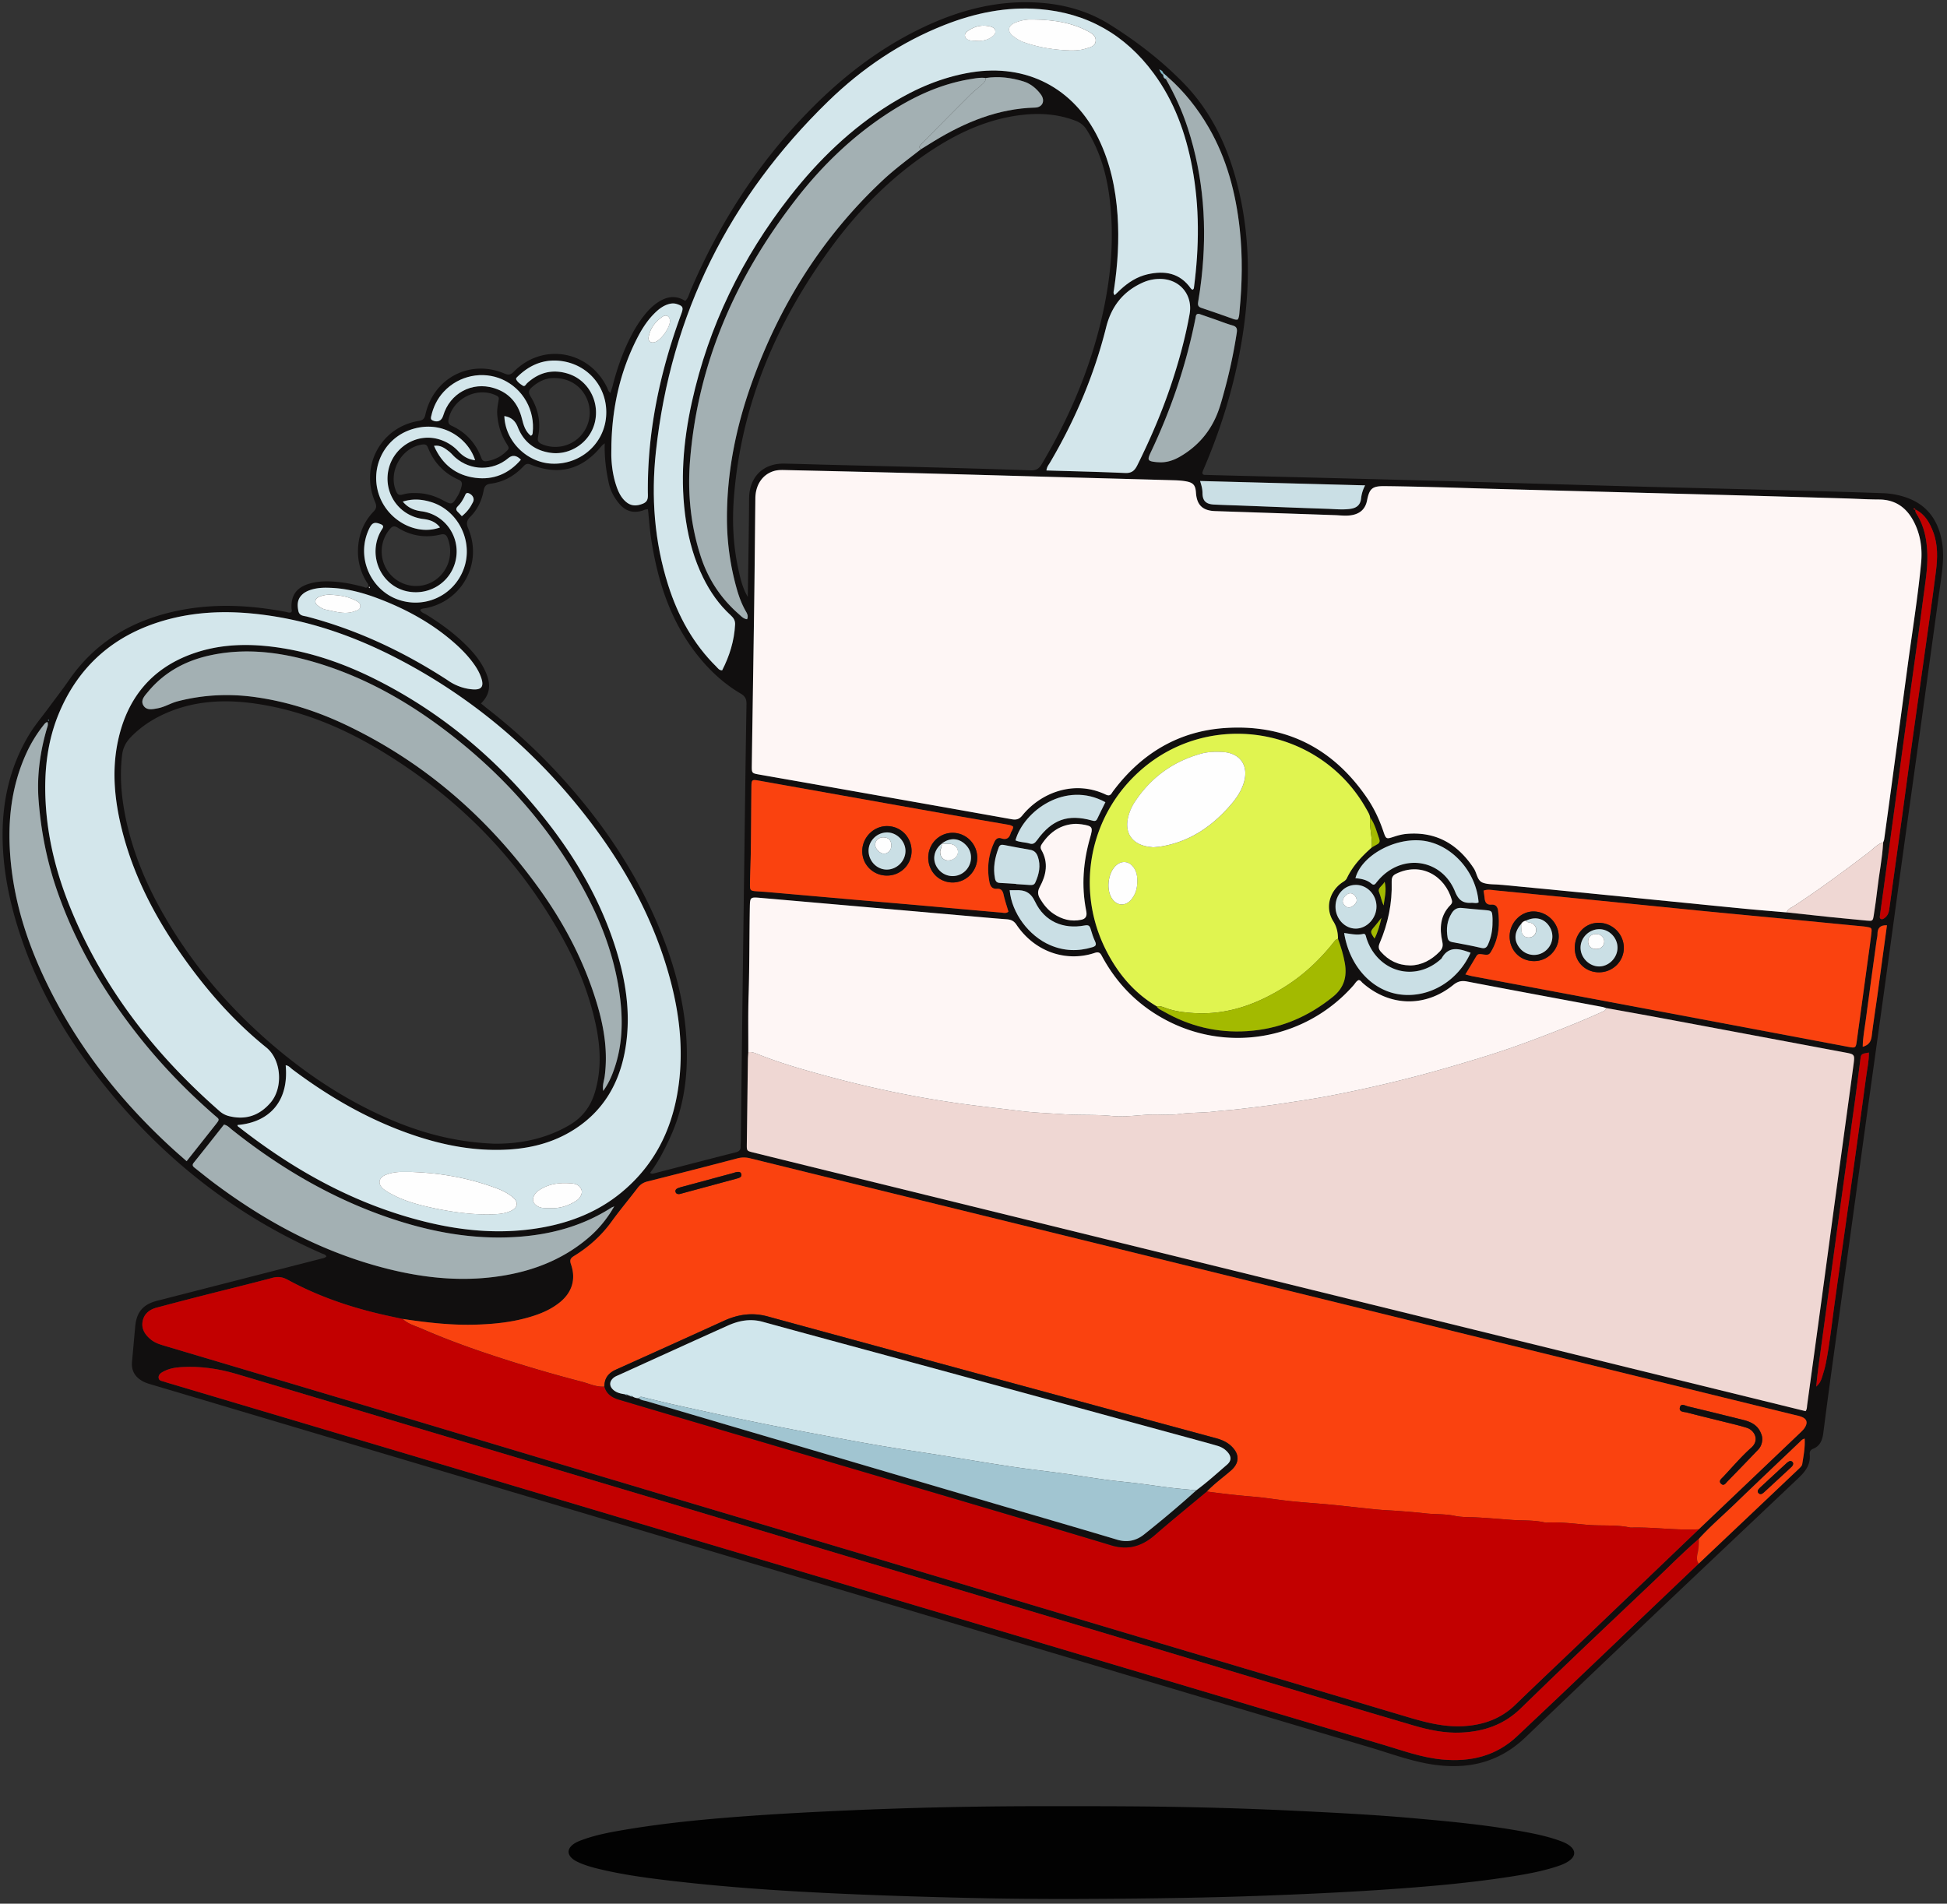
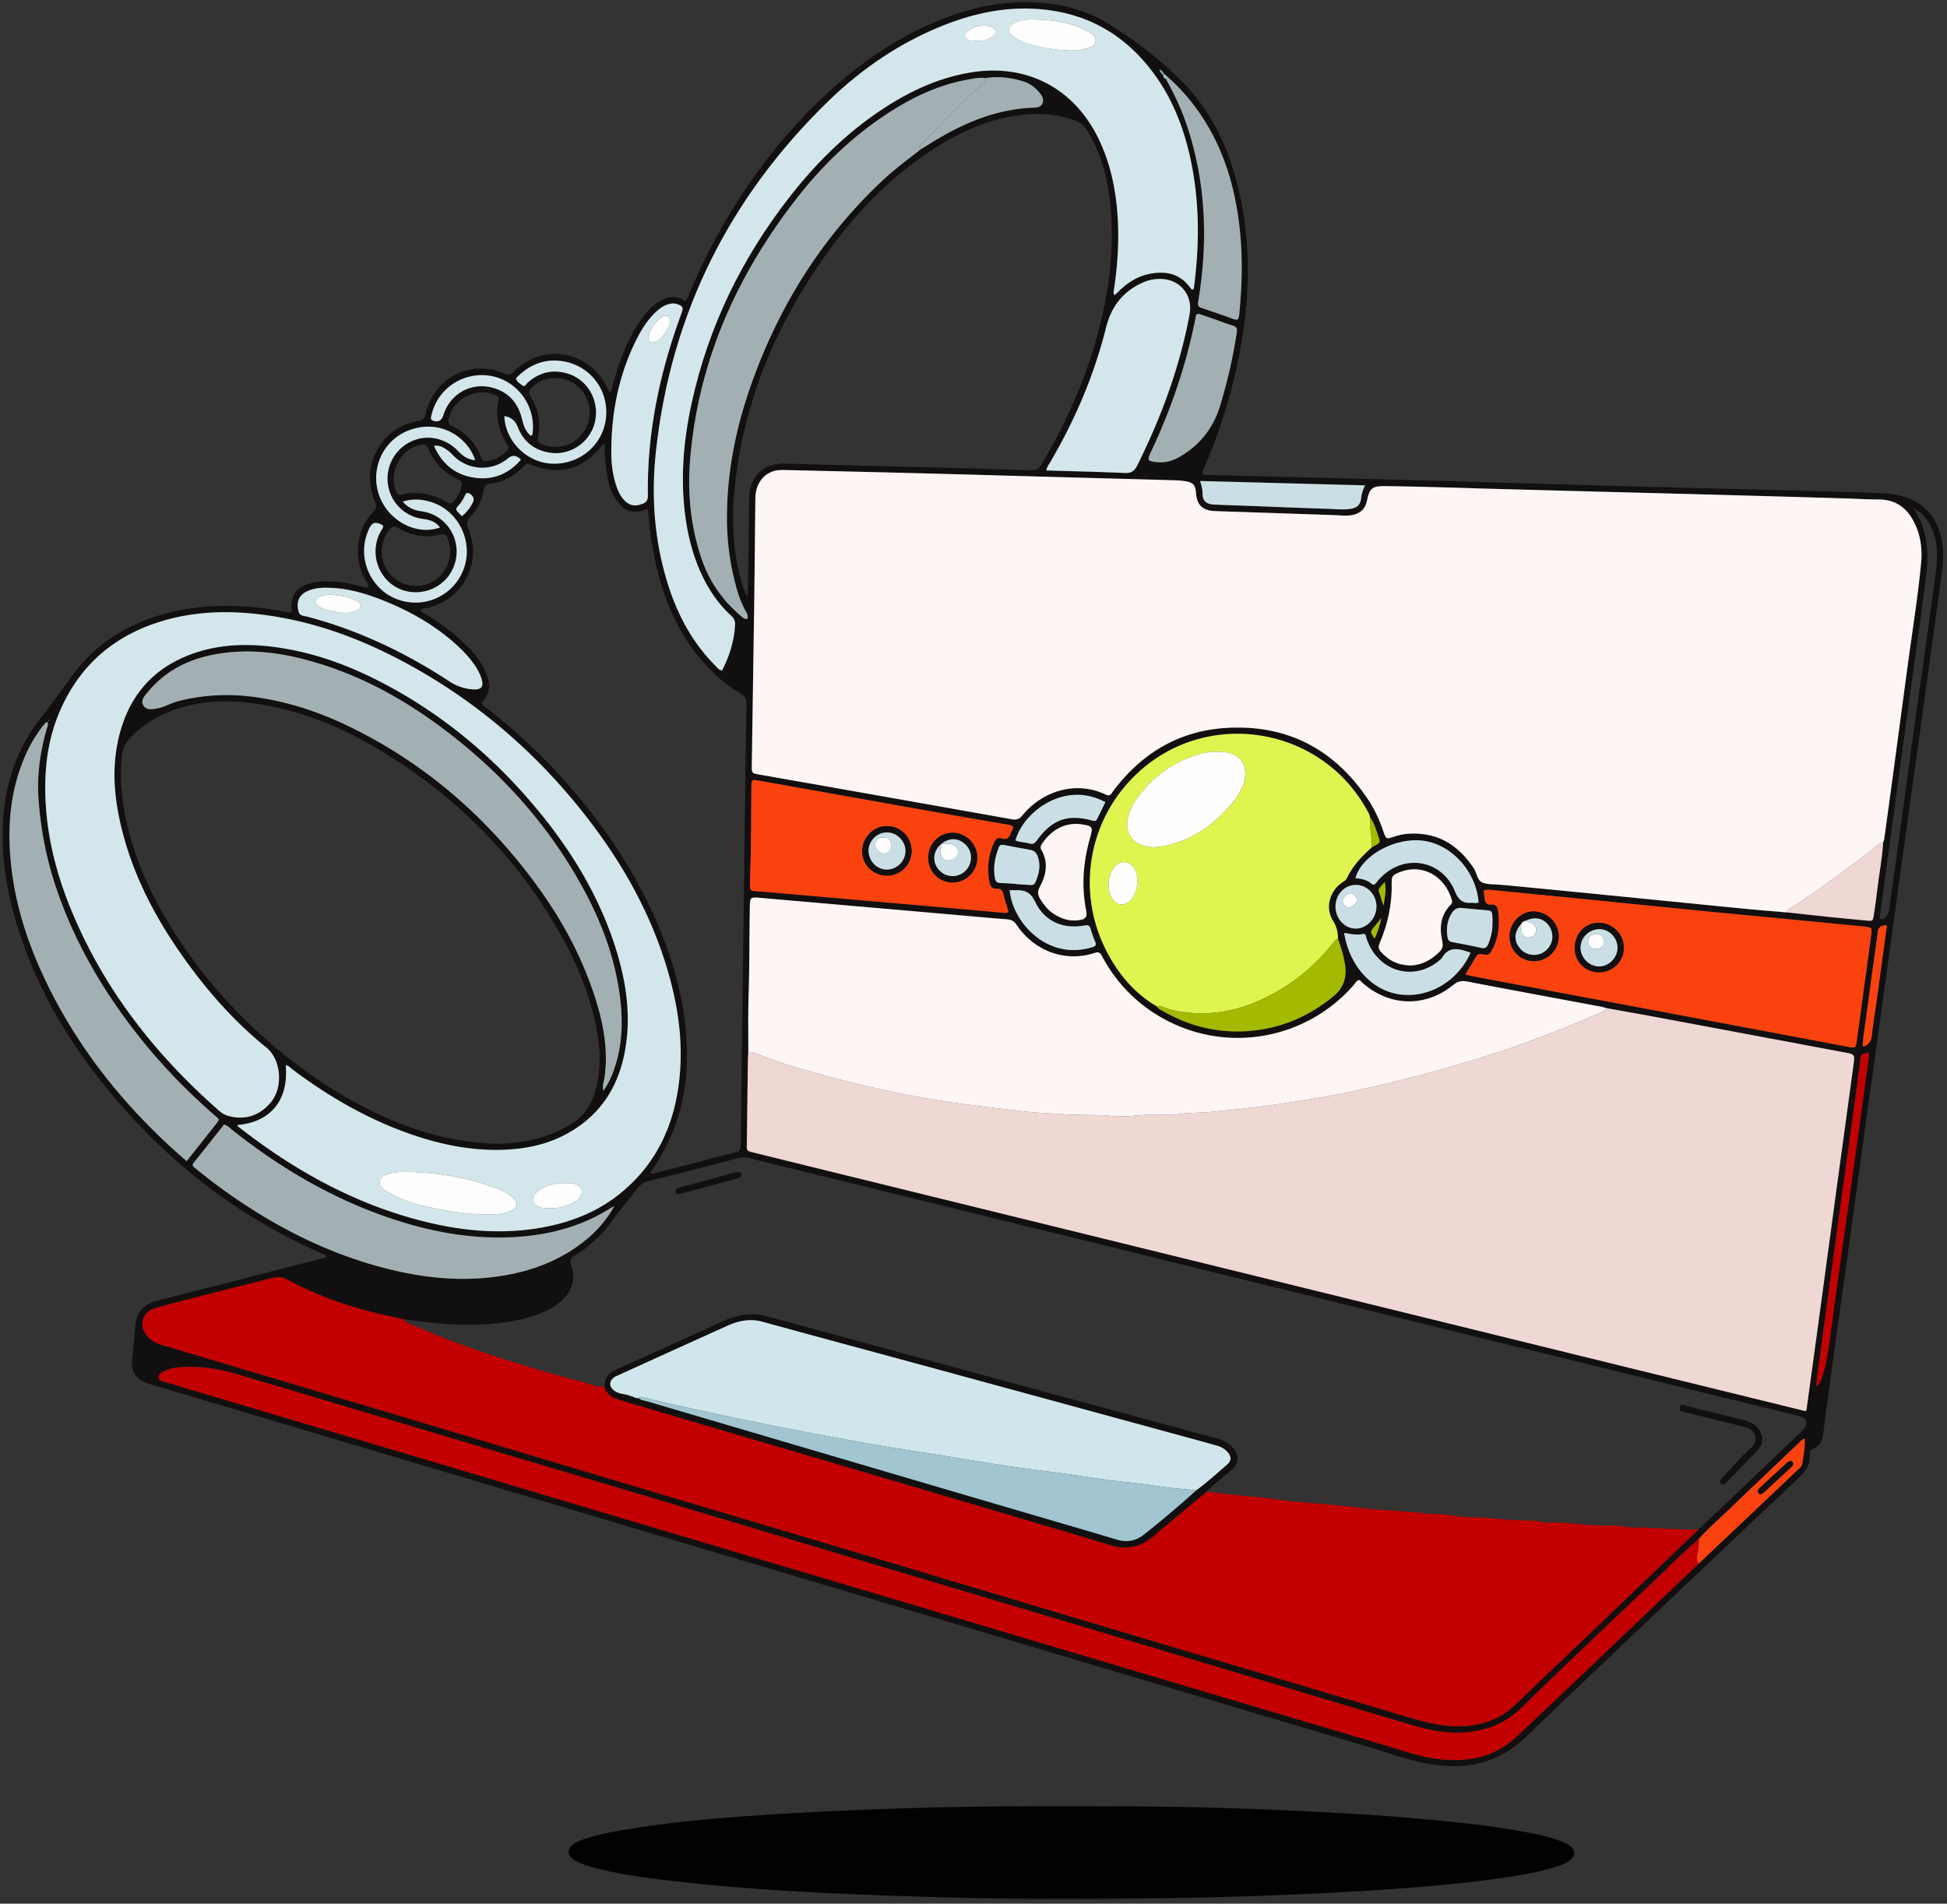
<svg xmlns="http://www.w3.org/2000/svg" width="361" height="353" fill="none">
  <rect width="100%" height="100%" fill="#333333" stroke="none" />
  <g clip-path="url(#a)">
    <path fill="#110F0F" d="M60.532 232.994c-.219-.425-.606-.454-.915-.59-17.32-7.617-31.454-19.263-42.787-34.412-5.758-7.697-10.322-16.057-13.285-25.255C1.673 166.926.487 160.966.48 154.848c-.011-6.649 1.492-12.967 4.966-18.694 1.017-1.676 2.304-3.188 3.47-4.773 1.286-1.75 2.628-3.462 3.86-5.25 4.878-7.083 11.706-11.084 19.947-12.84 6.753-1.439 13.502-1.118 20.239.162.336.065.666.232 1.024.083.225-.219.08-.477.066-.713-.12-2.358.876-3.827 3.144-4.544 1.964-.621 3.976-.543 5.984-.305 1.4.165 2.773.481 4.137.837.307.08.681.37.93-.065.182-.318-.105-.565-.256-.812-1.289-2.097-1.8-4.366-1.563-6.826.234-2.412 1.17-4.51 2.824-6.232.608-.635.597-1.082.276-1.84-2.81-6.62 1.097-13.841 8.104-14.983.778-.127 1.068-.399 1.24-1.176 1.52-6.77 8.235-10.29 14.581-7.643.745.311 1.17.347 1.802-.297 5.336-5.45 13.959-3.97 17.307 2.922.15.311.188.69.624 1.015.143-.468.296-.893.407-1.327.853-3.349 1.992-6.586 3.624-9.636a23 23 0 0 1 2.319-3.55c.668-.83 1.406-1.587 2.287-2.194 1.662-1.147 3.385-1.537 5.225-.363.572-.517.7-1.243.97-1.877 5.351-12.564 12.631-23.841 22.203-33.569 6.244-6.345 13.227-11.686 21.313-15.462C178.3 1.736 185.36-.044 192.88.512c4.588.338 8.938 1.567 12.851 4.014 4.923 3.08 9.504 6.593 13.606 10.77 5.035 5.131 8.046 11.299 9.884 18.152 2.439 9.086 2.669 18.274 1.353 27.561-1.258 8.886-3.757 17.398-7.253 25.631-.119.28-.252.554-.342.844-.118.376.048.568.44.574.504.01 1.006.034 1.508.045 8.449.21 16.898.412 25.344.63q11.165.287 22.327.601c10.158.285 20.314.592 30.47.868 8.599.234 17.198.426 25.797.653 6.787.178 13.575.352 20.361.6 1.393.052 2.795.31 4.139.767 3.742 1.269 5.829 3.965 6.618 7.777.524 2.525.246 5.036-.104 7.55-1.291 9.275-2.56 18.55-3.845 27.826-1.057 7.619-2.131 15.238-3.184 22.857-1.061 7.67-2.096 15.344-3.157 23.017-1.157 8.371-2.331 16.738-3.49 25.11-1.054 7.621-2.091 15.244-3.144 22.863-1.052 7.621-2.125 15.24-3.173 22.862-.621 4.513-1.234 9.026-1.807 13.543-.17 1.343-.566 2.494-1.903 3.019-.555.218-.664.621-.624 1.069.168 1.928-.847 3.179-2.162 4.424-16.867 15.961-33.745 31.909-50.513 47.978-4.922 4.718-10.642 6.029-17.092 5.096-4.047-.585-7.879-2.039-11.777-3.199-30.592-9.095-61.174-18.215-91.762-27.328a856515 856515 0 0 0-108.233-32.234c-8.572-2.554-17.15-5.099-25.722-7.655-.577-.171-1.172-.33-1.703-.606-1.47-.761-2.275-1.946-2.111-3.682.207-2.218.393-4.437.608-6.655.252-2.594 1.49-3.997 4.026-4.647q15.19-3.895 30.377-7.794c.34-.087.697-.123 1.037-.424zM215.675 13.545c-.084-.363-.347-.51-.747-.68.212.476.376.827.738 1.025.007.352.109.64.487.746 1.658 2.901 3.033 5.93 4.068 9.111 2.961 9.1 3.609 18.417 2.539 27.889a81 81 0 0 1-.617 4.357c-.106.616.035.913.648 1.11 1.815.59 3.611 1.245 5.413 1.875.415.145.813.377 1.287.263.3-.51.278-1.077.331-1.625.487-5.052.586-10.108.033-15.162-.725-6.657-2.39-13.023-5.777-18.856-2.046-3.522-4.547-6.664-7.602-9.351l-.801-.706zm139.473 80.937c-.058-.138-.146-.236-.308-.207-.022.004-.057.104-.046.113.108.096.228.154.371.071-.128.328.036.59.197.846 1.448 2.3 1.919 4.845 1.988 7.528.068 2.754-.422 5.446-.767 8.151-.635 4.965-1.349 9.919-2.03 14.877-.566 4.106-1.139 8.211-1.698 12.319-.637 4.66-1.263 9.32-1.895 13.98l-1.67 12.324c-.239 1.754-.489 3.504-.721 5.259-.031.233-.108.527.177.663.259.122.487-.038.69-.189.524-.383.754-.933.843-1.554.807-5.809 1.618-11.618 2.414-17.429.652-4.758 1.276-9.523 1.933-14.281.65-4.706 1.333-9.411 1.992-14.117.785-5.609 1.605-11.211 2.317-16.828.312-2.463.405-4.965-.497-7.358-.653-1.73-1.541-3.302-3.29-4.17zM113.91 223.696c-.184.076-.383.127-.548.232-5.444 3.489-11.463 5.074-17.84 5.455-8 .478-15.722-.96-23.269-3.518-10.748-3.645-20.38-9.318-29.247-16.376-.426-.34-.79-.79-1.483-.955-1.845 2.331-3.71 4.709-5.606 7.062-.382.475-.144.708.2.978 1.189.933 2.358 1.895 3.568 2.801 9.864 7.385 20.562 13.062 32.575 16.008 7.155 1.754 14.382 2.364 21.683 1.044 5.696-1.031 10.888-3.215 15.315-7.044 1.875-1.621 3.403-3.545 4.634-5.705l.078-.057-.058.077zm56.86-196.044c.812-.503 1.621-1.013 2.437-1.507 5.762-3.498 11.841-6.023 18.696-6.196 1.386-.036 1.948-1.267 1.077-2.445-.821-1.113-1.909-2.006-3.224-2.411-2.273-.701-4.615-1-6.999-.628-.962-.13-1.901.049-2.843.205-5.25.861-10.004 2.999-14.477 5.81-7.034 4.425-12.953 10.109-18.019 16.675-10.981 14.236-18.041 30.108-19.48 48.258-.482 6.072.117 12.039 2.012 17.839 1.366 4.181 3.721 7.721 7.023 10.611.442.387.846.875 1.541.959.236-.521.075-.946-.19-1.402-.741-1.271-1.267-2.645-1.672-4.057a47.7 47.7 0 0 1-1.871-13.187c-.02-8.556 1.645-16.81 4.48-24.836 5.141-14.561 13.097-27.303 24.367-37.875 2.247-2.108 4.721-3.93 7.142-5.815zm144.205 257.706c-2.954 2.525-5.667 5.31-8.487 7.977-8.21 7.773-16.422 15.541-24.513 23.438-3.138 3.062-6.832 4.295-11.027 4.493-3.051.145-6.014-.478-8.904-1.327-10.468-3.07-20.912-6.227-31.362-9.353-10.355-3.099-20.707-6.21-31.062-9.304-14.355-4.289-28.712-8.561-43.067-12.851-11.368-3.398-22.729-6.816-34.097-10.213-14.017-4.188-28.04-8.358-42.059-12.54-12.188-3.635-24.371-7.289-36.564-10.907-3.345-.993-6.77-1.483-10.27-1.265-1.164.072-2.298.285-3.329.851-.437.24-.904.572-.818 1.162.082.561.65.545 1.057.697.188.069.383.127.575.185 14.65 4.357 29.298 8.71 43.945 13.073 13.25 3.948 26.495 7.915 39.744 11.863 16.38 4.88 32.765 9.745 49.148 14.623 14.888 4.433 29.773 8.88 44.661 13.315 15.947 4.751 31.894 9.509 47.848 14.233 3.657 1.082 7.257 2.423 11.098 2.761 5.185.459 9.893-.63 13.795-4.319 2.678-2.529 5.365-5.05 8.034-7.588 8.55-8.138 17.097-16.284 25.643-24.426 6.191-5.863 12.387-11.723 18.571-17.592.25-.238.564-.534.611-.841.241-1.554.557-3.113.453-4.743-.511.121-.705.435-.953.671-4.02 3.827-8.049 7.647-12.046 11.499-2.214 2.135-4.549 4.144-6.625 6.424zm-100.52-98.763c.291.521.844.694 1.313.964 4.789 2.756 9.924 3.998 15.452 3.647 6.023-.386 11.281-2.605 15.958-6.402 2.045-1.66 2.605-3.733 2.173-6.214-.269-1.547-.732-3.039-1.271-4.508-.02-1.162-.217-2.215-.885-3.264-1.508-2.376-.773-5.413 1.533-7.087.36-.263.783-.443.995-.888 1.079-2.273 2.757-4.057 4.61-5.696.343-.195.679-.405 1.031-.587.437-.227.519-.581.364-1.009-.49-1.354-.813-2.779-1.689-3.965-.104-.615-.444-1.125-.741-1.65-8.38-14.864-28.396-18.473-41.389-7.47-9.926 8.407-12.714 22.398-6.704 33.985 2.174 4.192 5.139 7.714 9.254 10.144zM74.653 244.572c-1.267-.277-2.539-.537-3.804-.829-6.103-1.407-11.989-3.433-17.506-6.439-.964-.525-1.8-.627-2.85-.349-4.225 1.124-8.475 2.155-12.71 3.237a745 745 0 0 0-8.754 2.284c-1.362.366-2.381 1.198-2.604 2.648-.21 1.376.513 2.418 1.545 3.264.681.556 1.48.844 2.304 1.091 14.116 4.205 28.237 8.407 42.349 12.626 13.632 4.074 27.255 8.18 40.887 12.254 16.137 4.823 32.281 9.621 48.418 14.439 13.055 3.898 26.103 7.821 39.158 11.72 19.896 5.942 39.794 11.871 59.691 17.807 3.427 1.022 6.863 1.953 10.498 1.757 3.693-.198 6.97-1.329 9.687-3.966 3.914-3.793 7.881-7.532 11.821-11.299q11.1-10.62 22.201-21.245c6.321-6.018 12.645-12.034 18.963-18.056.254-.243.502-.506.687-.802.597-.944.37-1.636-.67-2.017-.471-.171-.968-.267-1.457-.387l-13.181-3.231q-25.847-6.34-51.693-12.691c-24.844-6.107-49.685-12.223-74.53-18.328-18.012-4.426-36.026-8.839-54.034-13.278a4.6 4.6 0 0 0-2.362.015 1527 1527 0 0 1-16.648 4.277c-.789.198-1.346.566-1.831 1.198-1.594 2.088-3.288 4.101-4.827 6.23-1.899 2.625-4.247 4.722-6.978 6.398-.677.415-.827.762-.555 1.554.951 2.757.19 5.206-2.068 7.032-1.267 1.024-2.699 1.747-4.23 2.291-3.79 1.347-7.719 1.765-11.708 1.859-4.442.104-8.829-.414-13.21-1.067zm223.132-57.652c-.241-.074-.478-.17-.723-.216-8.347-1.566-16.699-3.106-25.039-4.709-1.031-.198-1.741-.029-2.572.641-5.203 4.212-11.832 4.023-16.82-.392-.217-.191-.361-.496-.726-.512-.431.183-.637.614-.928.948-8.56 9.763-22.532 12.567-34.123 6.804-5.387-2.678-9.531-6.694-12.434-11.998-.318-.581-.502-1.111-1.439-.797-5.258 1.759-11.1-.147-14.523-5.239-.493-.732-1.053-.942-1.853-.999-2.609-.19-5.212-.435-7.819-.664-12.575-1.098-25.152-2.2-37.727-3.293-1.997-.174-1.997-.16-2.034 1.866-.1 5.368-.054 10.736-.224 16.104-.113 3.54-.046 7.087-.06 10.629-.026.454-.07.906-.075 1.36-.068 5.217-.13 10.433-.199 15.65-.017 1.291-.028 1.3 1.172 1.596q6.952 1.721 13.904 3.429l72.472 17.81q38.063 9.359 76.128 18.715 16.319 4.01 32.635 8.016c.27-.368.241-.786.294-1.174a8891 8891 0 0 0 2.554-18.651c.947-6.969 1.88-13.942 2.828-20.911 1.064-7.821 2.145-15.641 3.202-23.464.27-1.991.239-1.973-1.692-2.334-11.12-2.077-22.235-4.172-33.355-6.249-3.604-.673-7.213-1.314-10.822-1.969zm33.502-17.732c2.737.296 5.475.599 8.212.882q3.287.34 6.58.637c1.139.102 1.168.084 1.34-1.016.241-1.545.469-3.092.642-4.644.329-2.955.944-5.873 1.096-8.848.065-.189.16-.374.186-.57q.78-5.64 1.544-11.281c.946-7.023 1.886-14.045 2.832-21.065.851-6.319 1.877-12.615 2.477-18.963.249-2.656-.133-5.274-1.396-7.665-1.353-2.563-3.418-4.026-6.41-4.035-2.111-.006-4.221-.142-6.333-.205-6.536-.193-13.07-.385-19.606-.563-8.297-.227-16.593-.436-24.889-.657q-10.634-.279-21.267-.567c-3.118-.085-6.234-.2-9.351-.279-3.419-.087-6.84-.176-10.26-.209-2.282-.022-2.791.465-3.226 2.658-.281 1.414-1.093 2.318-2.548 2.663-1.161.276-2.297.096-3.447.056-7.388-.256-14.777-.499-22.165-.748-2.328-.078-3.407-1.118-3.562-3.425-.088-1.318-.462-1.823-1.72-2.07-.785-.154-1.597-.203-2.399-.225-7.39-.212-14.782-.405-22.172-.608-6.435-.176-12.871-.365-19.306-.539q-7.163-.192-14.33-.365-8.071-.195-16.142-.374c-.703-.015-1.409-.04-2.099.154-2.144.599-3.493 2.525-3.524 5.078-.075 6.484-.126 12.967-.215 19.451-.137 10.03-.303 20.058-.446 30.086-.02 1.447.002 1.451 1.439 1.703 3.863.681 7.726 1.354 11.587 2.037 11.735 2.078 23.471 4.15 35.202 6.245.827.147 1.373-.017 1.935-.714 3.376-4.181 9.567-6.666 15.482-3.859.527.25.836.154 1.119-.302.133-.214.288-.417.44-.617 5.179-6.789 11.978-10.834 20.46-11.424 11.191-.777 20.064 3.638 26.433 12.996 1.284 1.886 2.246 3.947 2.985 6.111.517 1.519.526 1.519 1.988 1.04.767-.252 1.541-.456 2.35-.523 5.475-.461 9.499 1.903 12.458 6.414.573.873.61 2.225 1.614 2.619.993.391 2.176.289 3.275.4.201.02.402.029.601.047 4.454.43 8.907.855 13.36 1.291 5.853.577 11.706 1.163 17.559 1.744 4.653.463 9.303.935 13.957 1.38 2.55.245 5.104.448 7.655.668zM91.606 212.074c4.486.058 9.415-.775 13.963-3.442 2.453-1.438 3.963-3.475 4.759-6.178 1.238-4.204 1.01-8.401.102-12.609-1.164-5.381-3.169-10.453-5.78-15.273-8.098-14.942-19.565-26.627-34.015-35.363-7.083-4.282-14.632-7.421-22.857-8.677-5.55-.848-11.038-.705-16.332 1.43-2.684 1.082-5.117 2.589-7.155 4.684-.896.92-1.48 1.955-1.645 3.309-.458 3.718-.177 7.383.52 11.027 1.308 6.838 3.98 13.152 7.462 19.13 5.426 9.311 12.363 17.317 20.59 24.233 5.902 4.96 12.266 9.171 19.255 12.397 6.501 2.999 13.261 5.018 21.133 5.334zM112.12 82.192c-.345.296-.469.374-.557.483-3.58 4.406-7.914 5.577-13.172 3.47-.694-.278-.989-.044-1.395.386-1.652 1.741-3.656 2.856-6.035 3.161-.869.112-1.152.495-1.302 1.319-.334 1.828-1.141 3.48-2.441 4.797-.712.724-.8 1.254-.394 2.214 2.709 6.378-1.127 13.465-7.916 14.752-.338.065-.703.047-.997.314.206.53.747.639 1.156.893 2.453 1.512 4.78 3.188 6.87 5.183 1.391 1.329 2.683 2.75 3.616 4.453 1.273 2.324 1.853 4.64-.372 6.822.493.401.913.755 1.345 1.091a108.5 108.5 0 0 1 13.426 12.428c8.239 9.042 14.921 19.087 19.268 30.607 2.647 7.016 4.243 14.249 4.133 21.801-.073 4.963-.94 9.75-2.992 14.305-1.079 2.396-2.262 4.725-3.827 6.813.265.205.468.165.661.116 5.059-1.307 10.112-2.631 15.177-3.912.653-.164.975-.423.942-1.106-.017-.352.036-.708.04-1.062.106-8.815.208-17.627.316-26.442.1-8.053.208-16.106.314-24.161.133-10.131.257-20.261.423-30.391.015-.931-.281-1.45-1.073-1.913-3.118-1.834-5.731-4.261-7.989-7.096-5.035-6.316-7.403-13.715-8.61-21.574-.279-1.819-.398-3.665-.595-5.53-.283.046-.429.055-.568.095-.144.043-.277.123-.42.167-1.721.532-3.162.134-4.334-1.269-.956-1.142-1.634-2.391-1.953-3.876-.499-2.331-.805-4.673-.745-7.343zm26.534 28.498c.084-6.076.206-12.152.239-18.228.022-3.974 2.554-6.568 6.527-6.494 2.515.046 5.026.138 7.541.202 6.485.163 12.97.312 19.456.486 6.233.167 12.466.336 18.7.558.993.036 1.525-.293 2.032-1.144 5.046-8.485 8.889-17.45 11.129-27.11 1.72-7.42 2.394-14.89 1.419-22.462-.568-4.404-1.808-8.596-4.188-12.395a4.02 4.02 0 0 0-2.043-1.694c-3.425-1.331-6.965-1.507-10.549-1.029-6.114.817-11.549 3.382-16.628 6.775-7.209 4.816-13.212 10.917-18.311 17.906-9.966 13.652-16.449 28.716-17.869 45.762-.38 4.564-.208 9.113.765 13.604.389 1.801.792 3.613 1.782 5.268zm-94.616 97.918c-.027.253.19.338.336.452 10.364 8.108 21.672 14.338 34.503 17.499 7.158 1.764 14.388 2.365 21.694 1.049 5.384-.971 10.355-2.954 14.62-6.468 6.691-5.51 9.944-12.822 10.8-21.338.657-6.546-.232-12.936-2.021-19.221-2.892-10.164-7.83-19.288-14.138-27.673-9.239-12.279-20.502-22.231-33.96-29.625-9.057-4.976-18.59-8.467-28.913-9.494-5.703-.567-11.359-.282-16.891 1.374-8.918 2.672-15.361 8.225-19.043 16.861-2.267 5.315-2.872 10.936-2.574 16.672.35 6.746 1.986 13.203 4.502 19.437 6.057 15.011 15.706 27.363 27.768 37.921a4.1 4.1 0 0 0 1.718.904c3.087.781 5.656-.083 7.724-2.494 2.368-2.758 2.03-7.955-.807-10.239-6.152-4.956-11.333-10.914-15.861-17.42-4.889-7.02-8.78-14.53-10.88-22.895-1.368-5.459-1.934-10.981-.74-16.549 1.678-7.813 6.114-13.33 13.66-16.08 5.489-1.999 11.147-2.001 16.83-1.086 6.11.986 11.874 3.061 17.393 5.84 12.12 6.103 22.282 14.652 30.789 25.219 5.873 7.296 10.605 15.265 13.497 24.251 1.946 6.044 2.95 12.212 1.966 18.564-1.064 6.88-4.306 12.37-10.422 15.901-3.982 2.3-8.351 3.171-12.889 3.253-5.857.107-11.493-1.107-16.988-3.061-7.801-2.775-14.875-6.889-21.486-11.854-.38-.285-.697-.717-1.26-.77.62 6.663-3.008 10.578-8.93 11.074zm177.045-154.88c.283-.095.276-.309.3-.503.967-7.432 1.044-14.857-.349-22.244-1.185-6.288-3.315-12.215-7.144-17.402-5.278-7.152-12.314-11.177-21.175-11.89-6.096-.49-11.924.713-17.561 2.928-8.175 3.213-15.339 8.076-21.614 14.18-18.295 17.803-29.159 39.389-31.93 64.929-.908 8.38-.294 16.702 2.28 24.796 1.822 5.731 4.641 10.874 8.944 15.119.27.268.478.66 1.06.66 1.357-2.646 2.242-5.453 2.399-8.486.037-.728-.268-1.22-.787-1.696-2.187-1.999-3.857-4.393-5.159-7.056-1.614-3.299-2.6-6.793-3.153-10.417-1.13-7.419-.529-14.764 1.074-22.038 3.116-14.138 9.316-26.813 18.19-38.166 5.298-6.777 11.409-12.686 18.75-17.22 4.586-2.831 9.464-4.913 14.811-5.792 10.282-1.692 19.087 2.87 23.651 12.27 2.178 4.484 3.195 9.262 3.535 14.204.319 4.62.027 9.216-.661 13.789-.046.307-.212.65.131 1.04.406-.392.756-.74 1.116-1.071 1.433-1.318 3.043-2.35 4.949-2.79 3.177-.733 6.008-.278 8.046 2.612.078.109.213.175.299.244zm50.611 126.955c.52.136.898.261 1.285.334 3.949.744 7.903 1.479 11.852 2.22q15.039 2.82 30.079 5.646c9.284 1.746 18.569 3.503 27.854 5.248 1.282.241 1.333.172 1.508-1.115.663-4.914 1.34-9.823 2.008-14.735.232-1.705.48-3.407.683-5.114.135-1.14.106-1.142-1.044-1.327a6 6 0 0 0-.298-.04c-4.301-.419-8.602-.84-12.905-1.252-5.702-.547-11.407-1.075-17.108-1.634-6.699-.659-13.397-1.347-20.097-2.015-6.05-.603-12.1-1.204-18.152-1.785-.734-.072-1.488-.27-2.295.033.069.463.157.908.193 1.356.066.824.378 1.327 1.311 1.245.754-.067 1.103.427 1.192 1.097.331 2.512.152 4.959-1.084 7.23-.568 1.042-.632 1.059-1.893.877-.415-.06-.785-.114-1.045.336-.633 1.084-1.292 2.155-2.041 3.398zM111.85 202.289c1.031-1.438 1.592-2.777 2.066-4.157 1.727-5.03 1.605-10.157.734-15.309-1.04-6.152-3.231-11.907-6.147-17.386-6.234-11.709-14.793-21.421-25.23-29.474-7.978-6.156-16.652-10.983-26.435-13.595-5.906-1.576-11.874-2.162-17.912-.842-4.555.996-8.49 3.122-11.503 6.775-.593.72-1.444 1.566-.807 2.55.59.917 1.656.665 2.625.487 1.306-.24 2.427-.973 3.692-1.298 4.788-1.235 9.628-1.458 14.519-.761 5.826.83 11.372 2.612 16.674 5.134 14.557 6.929 26.347 17.206 35.775 30.273 4.732 6.559 8.458 13.653 10.793 21.452 1.32 4.409 2.034 8.868 1.419 13.484-.106.792-.453 1.56-.263 2.667m76.003-49c-.329-.269-.73-.332-1.125-.399-3.762-.65-7.527-1.284-11.286-1.952-11.569-2.055-23.136-4.126-34.705-6.185-1.349-.241-1.399-.201-1.415 1.278-.042 3.898-.057 7.795-.108 11.693-.027 2.024-.124 4.046-.153 6.069-.02 1.385.009 1.385 1.424 1.49.602.044 1.205.073 1.804.127 5.407.472 10.811.953 16.215 1.425 3.854.336 7.708.659 11.562.999 5.205.459 10.408.936 15.613 1.388.416.035.88.195 1.303-.174-.312-1.071-.675-2.12-.911-3.197-.157-.719-.491-1.1-1.212-1.047-.922.069-1.258-.512-1.402-1.26-.491-2.563-.203-5.036.909-7.403.268-.568.648-.899 1.313-.677.887.296 1.431-.024 1.703-.915.131-.427.491-.77.471-1.258zM34.602 215.316c1.835-2.318 3.562-4.493 5.282-6.673.938-1.187.827-1.033-.153-1.886-5.11-4.453-9.81-9.306-14.02-14.632-6.504-8.224-11.753-17.157-15.183-27.132-1.855-5.394-2.943-10.951-3.376-16.618-.343-4.475.263-8.895 1.512-13.214.115-.398.328-.797.124-1.289-.411.129-.566.399-.747.63a25 25 0 0 0-3.091 5.025c-3.065 6.637-3.662 13.631-2.904 20.8.825 7.797 3.273 15.115 6.685 22.117 5.749 11.796 13.736 21.878 23.38 30.668.781.71 1.58 1.398 2.49 2.204M194.023 87.239c4.916.15 9.743.251 14.563.47 1.214.055 1.776-.403 2.293-1.443 2.459-4.945 4.628-10.006 6.368-15.254 1.389-4.185 2.543-8.433 3.321-12.777.626-3.484-1.722-6.374-5.222-6.51a7.74 7.74 0 0 0-3.521.699c-3.602 1.625-5.773 4.415-6.728 8.249-2.222 8.908-5.793 17.253-10.437 25.145-.226.381-.546.72-.637 1.42m-80.668-4.569c0 .81-.038 1.621.007 2.43.092 1.674.351 3.323.88 4.918.384 1.164.891 2.27 1.857 3.072.96.795 2.001.757 3.116.298 1.068-.44.902-1.309.897-2.162a83 83 0 0 1 .905-12.713c1.032-6.986 2.883-13.755 5.318-20.37.417-1.135.272-1.4-.841-1.763-.497-.162-.975-.14-1.479 0-.902.25-1.638.757-2.313 1.378-1.508 1.387-2.609 3.08-3.536 4.885-3.223 6.279-4.683 12.998-4.813 20.03zm101.708 3.055c1.353.038 2.589-.399 3.73-1.062 3.345-1.942 5.725-4.742 7.071-8.39.438-1.184.763-2.41 1.099-3.629a95 95 0 0 0 2.346-10.978c.113-.744-.057-1.111-.805-1.325-1.11-.316-2.186-.75-3.279-1.131-.902-.314-1.806-.621-2.706-.94-.489-.173-.77-.03-.829.506-.023.2-.073.398-.113.597-1.718 8.527-4.511 16.691-8.237 24.535-.663 1.396-.544 1.608.969 1.77.249.027.502.031.751.047zM60.935 108.99c-1.164-.035-2.313.04-3.426.421-.625.214-1.198.517-1.651 1.02-.757.842-.746 1.814-.538 2.852.19.951.984.891 1.632 1.062 9.223 2.425 17.74 6.432 25.745 11.593.338.218.665.459 1.013.659 1.238.713 2.58 1.145 3.993 1.24 1.572.105 2.034-.536 1.566-2.023-.308-.973-.803-1.851-1.394-2.677-1.18-1.656-2.61-3.07-4.154-4.377-4.005-3.395-8.55-5.844-13.416-7.708-3.013-1.153-6.116-1.995-9.375-2.059zm200.534 70.027c2.078-.027 3.894-.975 5.441-2.549.538-.546.692-1.042.511-1.868-.537-2.452-.411-4.841 1.497-6.773.281-.285.389-.526.277-.924-1.265-4.531-5.769-7.181-10.404-4.856-.655.329-.778.817-.758 1.476.121 3.95-.677 7.73-2.221 11.346-.283.664-.229 1.109.228 1.623 1.413 1.585 3.131 2.485 5.426 2.523zm-61.962-26.261c-2.791.076-4.823 1.478-6.344 3.758-.239.359-.303.684-.06 1.113 1.32 2.316.885 4.616-.298 6.793-.462.849-.418 1.47.035 2.227.659 1.1 1.442 2.081 2.51 2.794 1.572 1.049 3.279 1.507 5.163 1.098q1.103-.241.92-1.421-.023-.15-.051-.3c-.902-4.569-.537-9.069.745-13.513.564-1.952.465-2.139-1.55-2.456-.347-.053-.701-.062-1.072-.093zm22.994-63.565c.27.85.444 1.509.449 2.235.007 1.458.652 2.057 2.156 2.13 1.855.09 3.71.14 5.565.212 5.115.194 10.231.408 15.346.575 1.45.046 2.91.218 4.36.01 1.19-.168 1.844-.745 1.979-1.93a6.6 6.6 0 0 1 .75-2.427l-30.605-.808zm50.165 87.468c-2.072-.75-4.031-1.362-5.38 1.053-.046.085-.143.138-.219.205-3.597 3.197-8.619 2.99-11.741-.488-.922-1.028-1.57-2.215-1.986-3.535-.099-.314-.139-.831-.599-.724-1.181.274-2.335-.022-3.52-.171 1.002 6.192 5.212 10.754 10.432 11.404 5.338.665 10.654-2.472 13.013-7.748zM102.671 70.106c-1.367-.033-2.804.588-4.06 1.71-.56.499-.717.924-.261 1.657 1.442 2.317 1.974 4.856 1.408 7.558-.159.766.13 1.087.788 1.359 2.308.96 5.052.454 6.859-1.314a6.38 6.38 0 0 0 1.41-7.131c-1.028-2.383-3.303-3.885-6.144-3.839m171.481 97.219c-.444-5.854-5.223-10.995-10.662-11.476-5.188-.458-11.116 2.939-12.173 6.994 1.064.091 2.103.282 2.95.995.351.296.59.256.864-.098.308-.399.642-.784 1-1.136 4.455-4.381 11.312-3.094 13.652 2.715.652 1.618 1.481 2.184 3.042 2.088.443-.027.898.16 1.327-.082M83.458 102.412c.037-.873-.12-1.707-.416-2.527-.239-.659-.555-.955-1.344-.766-2.813.677-5.5.263-7.959-1.273-.707-.441-1.046-.225-1.492.307-1.754 2.1-1.975 5.148-.509 7.503a6.374 6.374 0 0 0 7.22 2.743c2.607-.772 4.469-3.248 4.5-5.987m-8.772-9.402c1.004 1.193 2.142 1.612 3.502 1.797 4.244.574 7.111 4.6 6.362 8.781-.754 4.201-4.763 6.908-8.989 6.071-4.053-.803-6.657-4.922-5.75-9.072a7.3 7.3 0 0 1 1.052-2.499c.305-.46.214-.696-.29-.901-1.119-.454-1.588-.294-2.134.861-2.48 5.235.263 11.108 5.015 12.994 5.022 1.993 10.682-.452 12.553-5.633 1.804-4.994-1.026-10.774-6.067-12.319-1.68-.514-3.395-.677-5.254-.082zM93.51 77.153c.157 4.64 4.137 8.58 8.734 8.817 5.205.267 9.64-3.496 10.118-8.585.491-5.242-3.104-9.777-8.352-10.45-3.097-.395-5.729.678-7.962 2.822-.172.167-.451.372-.332.61.255.505.739.83 1.19 1.13.413.272.595-.233.825-.444 2.189-2.009 4.698-2.643 7.542-1.77 3.748 1.15 5.946 5.125 5.017 9.021-.886 3.718-4.572 6.223-8.327 5.644-2.875-.443-4.887-2.028-5.964-4.74-.45-1.138-1.165-1.837-2.49-2.055m243.234 179.958c.685-.603.9-1.171 1.079-1.728.276-.864.539-1.739.714-2.629.706-3.569 1.086-7.189 1.579-10.792.942-6.855 1.932-13.702 2.89-20.555 1.006-7.202 2.017-14.405 2.974-21.612.203-1.525.551-3.046.528-4.62-1.446.245-1.441.245-1.594 1.41-.325 2.504-.639 5.009-.984 7.512-1.066 7.754-2.149 15.507-3.215 23.262a15524 15524 0 0 0-3.602 26.421c-.139 1.02-.23 2.044-.374 3.331zM92.466 74.098c.144-.532-.287-.699-.719-.881-3.447-1.474-7.73.739-8.553 4.41-.135.606-.112 1.02.564 1.332 2.636 1.218 4.471 3.226 5.488 5.962.233.626.593.677 1.168.568 1.218-.232 2.297-.724 3.217-1.559.836-.757.856-.777.252-1.739-1.046-1.667-1.565-3.495-1.691-5.448-.056-.866.128-1.714.276-2.647zM76.842 91.43c1.968-.038 3.688.474 5.309 1.343 1.598.855 1.702.843 2.624-.675a6.6 6.6 0 0 0 .81-1.95c.132-.564.068-.924-.544-1.194-2.704-1.19-4.606-3.197-5.696-5.96-.21-.532-.513-.639-1.04-.568-3.856.52-6.388 5.037-4.866 8.661.239.568.517.804 1.13.633.778-.219 1.574-.325 2.27-.29zm11.237-6.091c-1.174-3.894-6.074-7.722-12.042-5.627-4.989 1.75-7.516 7.23-5.723 12.204 1.692 4.693 6.939 7.471 11.262 5.888-.807-1.041-1.844-1.413-3.096-1.565-4.391-.534-7.323-4.622-6.5-8.934.81-4.255 5.14-7.065 9.328-5.863a7.97 7.97 0 0 1 3.682 2.262c.803.858 1.734 1.483 3.089 1.635m99.127 79.727c.378 4.226 3.531 8.478 7.516 10.19 2.545 1.093 5.15 1.187 7.799.385.603-.182.831-.405.53-1.059-.336-.731-.592-1.501-.815-2.276-.182-.632-.385-.841-1.141-.701-3.989.748-7.443-.764-9.168-4.4-.831-1.752-1.91-2.206-3.562-2.139-.347.013-.692 0-1.159 0m17.743-16.316c-7.381-4.056-15.156 1.628-16.679 7.074.833.389 1.773.32 2.633.592.63.198.982-.087 1.36-.608 2.795-3.858 5.725-4.903 10.211-3.66.458.127.746.147.971-.334.471-1.004.973-1.993 1.501-3.064zM98.423 80.805c.285-.13.316-.323.34-.528.47-4.181-1.77-8.167-5.559-9.89-3.694-1.681-8.154-.764-10.938 2.257-1.192 1.294-1.935 2.824-2.318 4.538-.068.305-.121.594.246.768.935.439 1.687.103 1.986-.897 1.231-4.11 5.313-6.341 9.406-5.092 2.788.853 4.464 2.805 5.172 5.613.31 1.227.63 2.422 1.665 3.228zm89.971 83.095q0 .02-.003.038c.852.056 1.703.107 2.554.169.42.029.803.009 1.011-.449.707-1.561 1.066-3.155.462-4.843-.237-.661-.648-1.104-1.384-1.229-1.632-.278-3.26-.588-4.887-.904-.453-.089-.781-.027-.962.452-.714 1.87-1.101 3.774-.696 5.784.108.535.364.784.902.806 1.001.045 2.003.118 3.005.179zm88.334 7.105c0-.254.013-.508 0-.759-.077-1.363-.08-1.367-1.466-1.496-1.402-.13-2.808-.219-4.206-.383-.873-.103-1.457.26-1.892.955-.878 1.4-1.035 2.923-.768 4.528.089.535.383.76.891.855 1.778.332 3.563.648 5.32 1.065.697.164 1.02-.029 1.287-.631.589-1.318.845-2.696.832-4.132zm-29.11-2.894c-.005 2.248 1.74 4.112 3.814 4.076 2.059-.035 3.819-1.964 3.788-4.154-.031-2.158-1.725-3.93-3.781-3.955-2.132-.024-3.819 1.755-3.821 4.03zm102.24 3.459c-1.286-.044-1.76.55-1.753 1.657.002.398-.115.799-.17 1.2-.675 4.907-1.367 9.812-2.006 14.724-.21 1.618-.546 3.228-.562 4.956 1.115-.321 1.548-.958 1.67-1.998.287-2.458.688-4.904 1.026-7.356.599-4.352 1.19-8.707 1.798-13.18zM96.577 85.24q-1.207-1.238-2.338-.29c-2.863 2.411-6.978 2.371-9.813-.105-.416-.362-.763-.812-1.198-1.148-.774-.6-1.566-1.21-2.767-1.027 1.524 3.485 4.098 5.482 7.695 5.936 3.352.425 6.192-.761 8.42-3.369zM85.625 95.717c.975-.77 1.61-1.654 2.087-2.654.278-.583-.038-1.233-.701-1.556-.657-.32-.725.245-.92.623-.323.624-.683 1.23-1.187 1.72-.423.411-.392.745.013 1.121.217.2.407.43.707.748zm170.939 72.173c.102-1.329.6-2.64.175-4.382-.473.844-1.356 1.129-1.019 1.957.322.793.422 1.646.844 2.425m-.427 2.298c-.537.679-.882 1.151-1.264 1.589-.849.978-.856 1.016-.016 2.254.599-1.143.929-2.343 1.28-3.843m.131-1.073a.4.4 0 0 1 .009.095l.011.301c-.007-.06-.018-.12-.018-.18-.002-.101 0-.201 0-.216zM8.948 133.469c-.016.031-.051.069-.045.094.044.133.109.135.164.008.009-.022-.016-.071-.038-.093-.015-.016-.053-.004-.082-.007zm59.527-24.702c-.034.033-.1.073-.096.097.016.072.06.136.091.203.033-.033.097-.073.093-.1-.015-.071-.06-.136-.09-.2z" />
    <path fill="#020202" d="M202.836 352.104a768 768 0 0 1-24.144-.198c-8.546-.203-17.092-.477-25.63-.895-9.138-.448-18.268-1.08-27.365-2.113-4.993-.566-9.984-1.194-14.877-2.394-1.172-.287-2.328-.627-3.436-1.119-.509-.228-1.002-.481-1.404-.873-.737-.715-.745-1.539-.011-2.249.632-.612 1.45-.904 2.255-1.189 2.57-.911 5.245-1.385 7.921-1.832 6.352-1.062 12.749-1.728 19.166-2.24 6.866-.548 13.74-.924 20.622-1.238a809 809 0 0 1 36.65-.842c8.298 0 16.599-.022 24.898.121 7.841.135 15.681.383 23.516.77 6.93.343 13.859.697 20.769 1.311 7.26.644 14.519 1.314 21.688 2.703 1.925.374 3.834.815 5.687 1.481.712.256 1.417.534 2.005 1.026.969.808.975 1.75.009 2.547-.752.619-1.658.949-2.567 1.243-2.833.919-5.754 1.434-8.686 1.888-7.06 1.091-14.167 1.734-21.289 2.244-7.976.57-15.958.944-23.947 1.247-10.607.403-21.216.541-31.83.603z" />
    <path fill="#FEF6F5" d="M331.294 169.19c-2.552-.22-5.106-.423-7.655-.668-4.652-.448-9.305-.92-13.957-1.38-5.853-.582-11.706-1.169-17.559-1.744-4.453-.438-8.907-.861-13.36-1.291-.201-.02-.402-.027-.601-.047-1.099-.111-2.285-.011-3.275-.401-1.004-.396-1.042-1.747-1.614-2.618-2.959-4.511-6.983-6.875-12.458-6.414-.81.069-1.583.271-2.351.523-1.461.479-1.47.479-1.988-1.04-.738-2.166-1.702-4.226-2.985-6.111-6.368-9.358-15.244-13.773-26.432-12.996-8.482.59-15.282 4.633-20.46 11.424a8 8 0 0 0-.44.616c-.283.457-.591.553-1.119.303-5.917-2.807-12.108-.32-15.483 3.859-.564.696-1.107.861-1.934.714-11.733-2.095-23.468-4.168-35.202-6.245-3.861-.683-7.724-1.356-11.587-2.037-1.437-.254-1.459-.258-1.44-1.703.144-10.028.31-20.059.447-30.086.089-6.484.139-12.967.215-19.45.028-2.554 1.379-4.48 3.524-5.08.69-.19 1.395-.169 2.099-.153q8.07.18 16.141.374 7.166.173 14.331.365c6.434.174 12.871.36 19.306.539 7.389.203 14.781.396 22.171.608.803.022 1.614.071 2.399.225 1.256.247 1.632.755 1.721 2.07.154 2.307 1.234 3.347 3.562 3.425 7.387.249 14.777.492 22.165.748 1.15.04 2.286.22 3.447-.056 1.455-.345 2.266-1.249 2.547-2.663.436-2.193.944-2.68 3.226-2.658 3.421.033 6.84.122 10.26.21 3.118.077 6.234.193 9.351.277q10.633.29 21.267.568c8.297.22 16.593.43 24.889.657 6.537.178 13.071.372 19.607.563 2.112.063 4.221.198 6.333.205 2.992.009 5.057 1.472 6.41 4.034 1.263 2.392 1.645 5.01 1.395 7.666-.599 6.35-1.625 12.646-2.476 18.963-.947 7.022-1.886 14.044-2.833 21.064a3356 3356 0 0 1-1.543 11.282c-.027.194-.122.378-.186.57-1.141.343-1.882 1.258-2.788 1.941-4.513 3.411-9.048 6.793-13.787 9.883-.482.317-1.123.486-1.298 1.165z" />
    <path fill="#EFD7D3" d="M297.791 186.92c3.607.655 7.218 1.296 10.822 1.968 11.12 2.078 22.235 4.17 33.355 6.25 1.931.361 1.96.345 1.692 2.333-1.057 7.822-2.138 15.643-3.202 23.465-.948 6.969-1.882 13.942-2.828 20.911a8982 8982 0 0 1-2.554 18.651c-.053.387-.024.806-.294 1.173-10.877-2.672-21.756-5.341-32.635-8.015q-38.062-9.36-76.128-18.716c-24.158-5.938-48.315-11.871-72.472-17.809q-6.952-1.71-13.904-3.429c-1.2-.296-1.189-.307-1.172-1.596.069-5.217.131-10.433.199-15.65.007-.454.051-.906.075-1.36.628-.085 1.201.149 1.754.369 4.25 1.703 8.648 2.944 13.05 4.132 7.972 2.156 16.045 3.843 24.233 4.999 3.81.539 7.633.939 11.449 1.416 2.627.327 5.287.407 7.929.597 2.999.213 6.017.022 9.022.327 2.454.249 4.907-.198 7.361-.265 1.658-.045 3.346.145 4.975-.087 2.24-.32 4.496-.211 6.736-.485 1.481-.181 2.998-.263 4.479-.439 2.773-.327 5.553-.654 8.319-1.077 2.866-.439 5.736-.862 8.579-1.405a249 249 0 0 0 15.226-3.418c4.566-1.176 9.079-2.509 13.579-3.899 3.983-1.229 7.901-2.662 11.788-4.161 3.372-1.3 6.726-2.654 10.017-4.159.307-.14.519-.276.552-.621z" />
-     <path fill="#FA420F" d="M74.657 244.569c4.38.653 8.767 1.174 13.21 1.067 3.988-.096 7.918-.515 11.707-1.859 1.531-.544 2.964-1.267 4.231-2.291 2.257-1.826 3.018-4.275 2.067-7.032-.274-.792-.122-1.139.555-1.554 2.731-1.676 5.081-3.771 6.978-6.398 1.539-2.129 3.233-4.142 4.827-6.23.485-.635 1.042-1.002 1.831-1.198a1504 1504 0 0 0 16.648-4.277 4.6 4.6 0 0 1 2.362-.015c18.008 4.439 36.022 8.852 54.034 13.278 24.845 6.107 49.686 12.223 74.53 18.328 17.23 4.235 34.462 8.461 51.693 12.691l13.181 3.231c.489.12.986.213 1.457.387 1.04.381 1.268 1.071.67 2.017-.185.294-.435.559-.687.802-6.318 6.02-12.642 12.038-18.963 18.056-4.171.236-8.321-.427-12.489-.314-.1.003-.203 0-.301-.02-2.618-.554-5.291-.253-7.938-.492-2.483-.222-4.988-.561-7.502-.4-.1.006-.204 0-.301-.025-2.063-.49-4.188-.338-6.275-.494-2.143-.158-4.295-.352-6.446-.457-1.34-.066-2.729-.011-4.033-.289-1.785-.381-3.591-.249-5.382-.456-1.725-.201-3.49-.332-5.232-.461-1.344-.101-2.698-.15-4.042-.283-2.684-.265-5.362-.592-8.046-.851-2.539-.245-5.086-.405-7.622-.665-2.335-.241-4.653-.642-6.99-.837q-4.334-.363-8.639-.962c1.362-1.423 2.956-2.579 4.442-3.859 1.628-1.4 1.692-3.03.137-4.531-.824-.797-1.842-1.217-2.918-1.509-11.735-3.182-23.472-6.352-35.205-9.538-15.953-4.333-31.909-8.666-47.856-13.023-2.806-.766-5.451-.409-8.062.779a4463 4463 0 0 1-20.073 9.076c-1.373.616-2.178 1.58-2.138 3.15-1.5.127-2.833-.55-4.228-.911a257 257 0 0 1-14.262-4.139c-5.201-1.665-10.35-3.482-15.357-5.67-1.214-.53-2.563-.86-3.569-1.826zm252.09 22.307c.017-.472-.14-.902-.33-1.313-.632-1.374-1.853-1.931-3.208-2.269-3.41-.846-6.819-1.697-10.238-2.505-.506-.12-1.329-.677-1.503.243-.16.828.802.757 1.32.893 2.963.772 5.941 1.482 8.911 2.224a41 41 0 0 1 2.175.605c1.444.448 2.411 2.289.865 3.667-1.875 1.67-3.514 3.609-5.24 5.444-.328.345-.909.746-.394 1.256.533.527.893-.114 1.214-.443a655 655 0 0 0 5.674-5.871c.504-.528.738-1.194.758-1.929zm-200.791-45.462.292-.071q5.232-1.415 10.463-2.834c.401-.109.845-.272.728-.784-.122-.526-.599-.43-1-.361-.148.027-.287.092-.431.132l-9.592 2.589c-.241.065-.484.14-.716.234-.299.12-.538.334-.454.681.084.345.381.439.71.412z" />
    <path fill="#C20000" d="M223.746 276.568c2.873.398 5.749.721 8.639.962 2.338.193 4.657.596 6.99.837 2.536.26 5.083.421 7.622.666 2.684.26 5.362.585 8.046.85 1.345.134 2.698.183 4.042.283 1.745.129 3.51.26 5.232.461 1.789.207 3.596.075 5.382.456 1.305.278 2.693.223 4.033.29 2.152.104 4.303.298 6.446.456 2.09.154 4.212.004 6.275.494.098.023.201.031.301.025 2.514-.161 5.022.178 7.503.401 2.646.238 5.32-.063 7.938.492.097.02.201.022.3.02 4.168-.114 8.317.55 12.489.314q-11.097 10.623-22.2 21.244c-3.938 3.768-7.905 7.506-11.821 11.3-2.718 2.634-5.995 3.767-9.687 3.965-3.635.194-7.072-.735-10.499-1.757-19.896-5.935-39.797-11.864-59.691-17.807-13.055-3.898-26.103-7.821-39.158-11.72-16.137-4.82-32.281-9.616-48.418-14.439-13.632-4.074-27.255-8.18-40.887-12.254-14.114-4.219-28.232-8.42-42.348-12.626-.825-.245-1.623-.532-2.304-1.091-1.033-.846-1.756-1.888-1.546-3.264.223-1.45 1.243-2.28 2.605-2.647a736 736 0 0 1 8.754-2.285c4.236-1.082 8.486-2.113 12.71-3.237 1.05-.278 1.886-.176 2.85.35 5.517 3.005 11.403 5.034 17.506 6.438 1.265.292 2.536.553 3.803.826 1.006.967 2.355 1.296 3.569 1.826 5.006 2.189 10.156 4.006 15.357 5.671a259 259 0 0 0 14.262 4.139c1.395.358 2.728 1.035 4.228.911.369 1.389 1.424 2.043 2.673 2.415 6.788 2.022 13.581 4.023 20.376 6.027 13.924 4.108 27.85 8.205 41.771 12.319 9.732 2.877 19.465 5.745 29.181 8.677 3.111.939 5.676.151 8.069-1.931 3.151-2.743 6.399-5.372 9.605-8.053z" />
    <path fill="#FEF6F5" d="M297.791 186.923c-.031.346-.243.481-.552.622-3.291 1.505-6.645 2.858-10.017 4.159-3.887 1.498-7.806 2.932-11.788 4.161-4.5 1.389-9.015 2.723-13.579 3.898a248 248 0 0 1-15.226 3.418c-2.841.543-5.714.966-8.579 1.405-2.766.423-5.546.752-8.319 1.078-1.481.173-2.998.256-4.48.438-2.24.274-4.495.165-6.735.486-1.63.233-3.314.042-4.975.086-2.454.067-4.907.515-7.361.265-3.007-.305-6.026-.111-9.022-.327-2.642-.189-5.302-.269-7.929-.597-3.814-.476-7.64-.877-11.449-1.416-8.186-1.155-16.259-2.843-24.233-4.998-4.4-1.189-8.8-2.431-13.05-4.132-.553-.221-1.126-.455-1.754-.37.014-3.545-.053-7.089.06-10.631.17-5.368.124-10.736.223-16.104.038-2.024.038-2.04 2.035-1.866 12.577 1.093 25.152 2.195 37.727 3.293 2.605.227 5.209.474 7.819.663.8.058 1.359.268 1.853 1 3.422 5.092 9.264 6.998 14.523 5.239.937-.314 1.121.216 1.439.797 2.903 5.303 7.047 9.32 12.434 11.998 11.591 5.762 25.563 2.957 34.122-6.804.292-.334.498-.766.929-.948.365.013.511.32.725.512 4.989 4.415 11.62 4.604 16.821.392.829-.673 1.539-.842 2.571-.641 8.341 1.605 16.693 3.146 25.04 4.708.245.047.482.143.723.216z" />
    <path fill="#D3E6EB" d="M44.042 208.609c5.923-.496 9.55-4.411 8.928-11.074.562.053.878.485 1.26.77 6.612 4.965 13.686 9.079 21.487 11.854 5.495 1.954 11.13 3.168 16.988 3.061 4.538-.082 8.907-.953 12.889-3.253 6.116-3.529 9.356-9.019 10.421-15.901.982-6.352-.022-12.52-1.965-18.564-2.892-8.986-7.622-16.955-13.497-24.251-8.507-10.567-18.67-19.114-30.789-25.219-5.517-2.779-11.281-4.856-17.393-5.84-5.683-.917-11.341-.915-16.83 1.086-7.548 2.75-11.984 8.267-13.66 16.08-1.196 5.568-.63 11.09.74 16.549 2.097 8.365 5.99 15.875 10.88 22.895 4.528 6.503 9.71 12.464 15.86 17.42 2.838 2.284 3.176 7.481.808 10.239-2.068 2.409-4.637 3.273-7.724 2.494a4.1 4.1 0 0 1-1.718-.904c-12.062-10.558-21.712-22.91-27.768-37.921-2.514-6.234-4.15-12.691-4.502-19.437-.298-5.736.307-11.355 2.574-16.672 3.682-8.636 10.125-14.189 19.043-16.861 5.532-1.656 11.186-1.941 16.89-1.374 10.325 1.027 19.86 4.518 28.914 9.494 13.457 7.396 24.721 17.346 33.959 29.625 6.309 8.385 11.247 17.509 14.139 27.673 1.789 6.285 2.677 12.675 2.021 19.221-.856 8.516-4.109 15.828-10.8 21.338-4.265 3.514-9.236 5.497-14.62 6.468-7.306 1.318-14.538.717-21.694-1.048-12.831-3.162-24.14-9.392-34.503-17.5-.146-.114-.363-.199-.336-.452zm32.02 8.705c-.604 0-1.205-.004-1.81 0a8 8 0 0 0-2.64.501c-1.485.541-1.653 1.813-.4 2.75.52.39 1.1.708 1.677 1.009 1.881.982 3.9 1.601 5.946 2.09a57.5 57.5 0 0 0 7.529 1.312c1.656.171 3.299.24 4.946.193 1.139-.033 2.306-.129 3.372-.612 1.4-.634 1.513-1.676.29-2.645-.834-.661-1.782-1.146-2.769-1.521-5.2-1.97-10.6-2.921-16.141-3.081zm25.904 6.707c1.76.102 3.363-.401 4.835-1.332.797-.503 1.241-1.396 1.029-2.021-.277-.818-.98-1.154-1.745-1.223-2.019-.18-3.996-.029-5.802 1.047-.438.26-.843.536-1.119.977-.6.96-.394 1.694.602 2.247.703.389 1.459.276 2.2.305" />
    <path fill="#E0F450" d="M254.341 157.149c-1.853 1.638-3.532 3.422-4.611 5.695-.21.443-.632.625-.995.888-2.306 1.674-3.04 4.714-1.532 7.087.668 1.051.864 2.102.884 3.264-.369.089-.59.374-.807.65-2.523 3.186-5.446 5.956-8.862 8.129-5.19 3.3-10.758 5.381-17.048 4.994-1.716-.107-3.383-.296-5.011-.864-.608-.212-1.214-.514-1.897-.394-4.115-2.427-7.078-5.949-9.254-10.144-6.008-11.586-3.219-25.577 6.704-33.984 12.993-11.006 33.009-7.395 41.389 7.469.297.526.637 1.036.741 1.65-.164 1.868.44 3.694.296 5.56zm-40.492-.032c.536-.06 1.037-.091 1.531-.173 5.253-.893 9.377-3.714 12.807-7.684 1.059-1.227 1.979-2.565 2.45-4.145.939-3.153-.675-5.48-3.932-5.676-1.357-.08-2.722-.04-4.042.328-5.201 1.449-9.307 4.437-12.281 8.977a8.9 8.9 0 0 0-1.234 2.921c-.597 2.643.628 4.624 3.242 5.239.486.113.988.149 1.457.216zm-2.987 6.237c.02-.706-.084-1.499-.5-2.222-.864-1.508-2.454-1.706-3.628-.455-1.261 1.343-1.601 4.044-.714 5.685.889 1.645 2.651 1.823 3.801.354.736-.942 1.065-2.044 1.041-3.362" />
    <path fill="#D3E6EB" d="M221.088 53.727c-.088-.07-.223-.136-.298-.245-2.037-2.89-4.867-3.344-8.047-2.612-1.906.441-3.515 1.472-4.948 2.79-.363.332-.71.68-1.117 1.071-.343-.387-.177-.733-.13-1.04.687-4.573.979-9.168.661-13.788-.341-4.943-1.358-9.721-3.536-14.205-4.564-9.398-13.369-13.962-23.651-12.27-5.346.88-10.224 2.963-14.81 5.793-7.341 4.531-13.453 10.442-18.751 17.22-8.876 11.354-15.074 24.03-18.189 38.166-1.603 7.273-2.205 14.618-1.075 22.037.553 3.625 1.539 7.118 3.153 10.418 1.303 2.662 2.972 5.056 5.159 7.055.522.477.825.969.787 1.697-.157 3.032-1.041 5.84-2.399 8.485-.579 0-.787-.392-1.059-.659-4.303-4.246-7.122-9.389-8.944-15.12-2.572-8.093-3.189-16.416-2.28-24.796 2.771-25.54 13.634-47.125 31.93-64.928 6.275-6.105 13.441-10.968 21.614-14.18 5.638-2.218 11.467-3.418 17.561-2.928 8.86.71 15.894 4.738 21.174 11.89 3.83 5.187 5.959 11.114 7.145 17.401 1.393 7.388 1.315 14.813.349 22.245-.024.193-.02.407-.301.503zm-22.885-44.38c1.01.024 2.01.009 2.987-.294.814-.254 1.84-.4 1.966-1.396.132-1.05-.787-1.532-1.61-1.957-3.306-1.706-6.881-2.084-10.512-2.086-.931 0-1.897.211-2.784.579-1.371.57-1.541 1.596-.391 2.502.588.463 1.227.864 1.954 1.122 2.718.967 5.524 1.419 8.39 1.528zM181.159 7.58c.977.018 1.906-.144 2.711-.726.358-.258.747-.558.672-1.097-.075-.546-.528-.744-.953-.85-1.557-.395-2.994-.01-4.259.914-.694.508-.499 1.356.343 1.612.467.143.988.103 1.484.145z" />
    <path fill="#C20000" d="M314.963 289.939c-8.549 8.143-17.093 16.289-25.643 24.427-2.669 2.54-5.356 5.058-8.034 7.588-3.905 3.689-8.61 4.778-13.795 4.319-3.843-.338-7.441-1.679-11.098-2.761-15.956-4.724-31.901-9.482-47.848-14.234-14.888-4.435-29.773-8.881-44.661-13.314-16.381-4.878-32.768-9.743-49.148-14.623-13.25-3.948-26.495-7.915-39.744-11.863-14.647-4.364-29.296-8.716-43.945-13.073-.192-.058-.387-.114-.575-.185-.409-.152-.977-.134-1.057-.697-.086-.59.38-.924.818-1.162 1.033-.566 2.165-.78 3.328-.851 3.503-.218 6.926.272 10.271 1.265 12.193 3.618 24.376 7.271 36.564 10.907 14.019 4.182 28.04 8.354 42.059 12.54 11.368 3.395 22.729 6.815 34.096 10.212 14.355 4.291 28.713 8.563 43.068 12.852 10.357 3.094 20.707 6.205 31.062 9.304 10.452 3.128 20.894 6.285 31.361 9.353 2.89.849 5.853 1.474 8.905 1.327 4.192-.2 7.889-1.431 11.027-4.493 8.091-7.895 16.303-15.665 24.513-23.438 2.819-2.669 5.535-5.452 8.487-7.977.022.857-.016 1.696-.197 2.551-.137.648-.316 1.399.183 2.031z" />
    <path fill="#FA420F" d="M271.701 180.685c.75-1.244 1.407-2.313 2.041-3.397.263-.45.633-.397 1.046-.337 1.261.183 1.325.165 1.893-.877 1.238-2.273 1.415-4.718 1.083-7.229-.088-.668-.437-1.162-1.191-1.098-.933.083-1.243-.421-1.312-1.244-.035-.45-.126-.895-.192-1.356.807-.301 1.561-.103 2.295-.034 6.052.581 12.102 1.183 18.152 1.786 6.7.668 13.397 1.356 20.097 2.015 5.701.561 11.406 1.086 17.108 1.634 4.301.412 8.602.833 12.905 1.251q.149.016.298.04c1.15.185 1.179.187 1.044 1.327-.204 1.708-.451 3.411-.683 5.115-.67 4.911-1.347 9.823-2.008 14.734-.175 1.287-.226 1.356-1.508 1.116-9.285-1.746-18.57-3.5-27.854-5.248-10.026-1.886-20.054-3.765-30.079-5.646-3.952-.742-7.903-1.474-11.852-2.22-.387-.074-.765-.196-1.285-.334zm8.204-7.102c-.031 2.629 1.937 4.637 4.542 4.637 2.474 0 4.533-2.039 4.561-4.517.029-2.503-2.063-4.633-4.606-4.689-2.385-.053-4.468 2.066-4.497 4.571zm16.624 6.713c2.562-.021 4.614-2.111 4.55-4.64-.064-2.53-2.158-4.551-4.701-4.54-2.518.011-4.442 2.09-4.396 4.753.045 2.55 1.995 4.449 4.547 4.429z" />
    <path fill="#A3B0B3" d="M170.776 27.655c-2.424 1.886-4.896 3.71-7.142 5.816-11.271 10.57-19.224 23.313-24.367 37.874-2.835 8.024-4.5 16.28-4.48 24.836a48 48 0 0 0 1.87 13.187c.407 1.41.931 2.783 1.672 4.057.265.456.427.882.19 1.403-.696-.085-1.101-.575-1.541-.96-3.301-2.888-5.656-6.43-7.023-10.611-1.895-5.8-2.494-11.767-2.012-17.839 1.442-18.15 8.5-34.022 19.481-48.258 5.063-6.566 10.985-12.248 18.018-16.674 4.471-2.812 9.226-4.95 14.477-5.811.94-.154 1.882-.334 2.844-.205.037.588-.378.915-.746 1.247-.703.639-1.47 1.211-2.142 1.879-2.85 2.839-5.678 5.702-8.511 8.56-.283.286-.57.57-.809.891-.204.272.006.457.223.61zm-58.928 174.637c-.188-1.107.159-1.875.263-2.667.615-4.616-.097-9.075-1.419-13.484-2.335-7.797-6.059-14.893-10.793-21.452-9.429-13.067-21.219-23.344-35.775-30.273-5.302-2.522-10.848-4.304-16.674-5.134-4.892-.697-9.732-.474-14.519.761-1.265.328-2.386 1.06-3.693 1.298-.968.179-2.034.428-2.624-.487-.635-.986.214-1.833.807-2.549 3.014-3.654 6.947-5.78 11.502-6.776 6.039-1.32 12.01-.734 17.913.842 9.78 2.612 18.457 7.439 26.435 13.595 10.436 8.055 18.996 17.765 25.229 29.474 2.917 5.479 5.108 11.232 6.147 17.386.872 5.152.993 10.28-.734 15.309-.475 1.381-1.037 2.719-2.065 4.157" />
    <path fill="#FA420F" d="M187.85 153.294c.02.488-.34.833-.471 1.258-.272.891-.816 1.211-1.702.915-.666-.222-1.046.109-1.314.677-1.112 2.367-1.399 4.84-.909 7.403.144.748.48 1.329 1.402 1.26.721-.053 1.055.327 1.212 1.047.237 1.075.599 2.124.911 3.197-.422.369-.884.209-1.302.173-5.205-.452-10.408-.926-15.613-1.387-3.855-.34-7.709-.663-11.563-.999-5.406-.472-10.81-.951-16.214-1.425-.602-.054-1.203-.083-1.805-.127-1.413-.103-1.441-.105-1.424-1.49.029-2.024.126-4.045.153-6.069.051-3.899.066-7.795.108-11.693.016-1.476.067-1.519 1.415-1.278 11.569 2.061 23.136 4.13 34.705 6.185 3.759.668 7.522 1.302 11.286 1.952.396.069.794.13 1.125.399zm-23.396 9.066a4.54 4.54 0 0 0 4.561-4.475c.047-2.589-1.934-4.66-4.495-4.7-2.49-.04-4.612 2.051-4.648 4.58-.037 2.549 2.004 4.595 4.584 4.595zm7.65-3.297c.009 2.534 1.986 4.553 4.478 4.575 2.525.025 4.628-2.093 4.606-4.633-.022-2.563-2.121-4.622-4.659-4.573-2.472.047-4.433 2.102-4.425 4.629z" />
    <path fill="#A3B0B3" d="M34.606 215.319c-.911-.806-1.712-1.494-2.49-2.204-9.645-8.79-17.632-18.872-23.38-30.667-3.415-7.003-5.863-14.321-6.685-22.118-.759-7.169-.162-14.16 2.903-20.8a25.2 25.2 0 0 1 3.091-5.025c.182-.229.336-.498.748-.63.203.495-.01.893-.124 1.289-1.25 4.32-1.853 8.739-1.513 13.214.434 5.667 1.522 11.224 3.377 16.619 3.43 9.974 8.679 18.907 15.182 27.131 4.212 5.326 8.91 10.18 14.02 14.633.978.852 1.091.696.154 1.885-1.72 2.178-3.448 4.353-5.283 6.673m79.296 8.356c-1.232 2.16-2.76 4.082-4.632 5.705-4.427 3.831-9.62 6.013-15.315 7.044-7.301 1.323-14.528.713-21.683-1.044-12.013-2.946-22.711-8.623-32.575-16.008-1.21-.906-2.382-1.866-3.569-2.801-.343-.27-.581-.503-.199-.978 1.895-2.353 3.761-4.731 5.605-7.062.697.165 1.057.615 1.484.955 8.867 7.058 18.501 12.731 29.247 16.376 7.547 2.558 15.269 3.999 23.269 3.518 6.377-.383 12.396-1.969 17.839-5.455.166-.105.365-.156.549-.232l-.02-.02z" />
    <path fill="#D3E6EB" d="M194.023 87.238c.091-.701.411-1.04.637-1.42 4.645-7.89 8.214-16.238 10.437-25.146.957-3.834 3.128-6.624 6.728-8.249a7.7 7.7 0 0 1 3.52-.699c3.501.136 5.849 3.028 5.223 6.51-.778 4.344-1.935 8.592-3.321 12.778-1.74 5.248-3.909 10.308-6.368 15.253-.518 1.04-1.079 1.496-2.293 1.443-4.821-.216-9.648-.32-14.563-.47" />
    <path fill="#A3B0B3" d="M216.486 14.252c3.056 2.687 5.557 5.83 7.602 9.351 3.385 5.834 5.05 12.2 5.778 18.856.55 5.054.453 10.108-.033 15.162-.053.548-.029 1.116-.332 1.626-.473.113-.871-.118-1.287-.263-1.802-.63-3.598-1.285-5.413-1.875-.615-.2-.754-.494-.648-1.11.248-1.446.453-2.902.617-4.358 1.07-9.471.422-18.787-2.538-27.888-1.035-3.182-2.411-6.212-4.069-9.111q.162-.195.323-.385z" />
    <path fill="#D3E6EB" d="M113.359 82.671c.129-7.03 1.59-13.75 4.814-20.029.927-1.805 2.028-3.498 3.536-4.885.674-.62 1.411-1.128 2.313-1.378.504-.14.981-.16 1.479 0 1.112.36 1.258.626.84 1.764-2.434 6.614-4.287 13.383-5.318 20.37a83 83 0 0 0-.904 12.712c.007.853.172 1.724-.898 2.162-1.116.459-2.158.497-3.115-.298-.967-.802-1.473-1.91-1.858-3.073-.528-1.594-.787-3.243-.88-4.918-.044-.808-.006-1.618-.006-2.429zm10.859-23.161c-.004-.85-.674-1.276-1.412-.764-1.307.904-2.26 2.126-2.541 3.747-.139.806.416 1.193 1.212.926 1.125-.378 2.746-2.691 2.741-3.91" />
    <path fill="#A3B0B3" d="M215.07 85.725c-.25-.015-.502-.02-.752-.046-1.513-.163-1.632-.374-.969-1.77 3.724-7.847 6.517-16.009 8.237-24.536.04-.198.091-.396.113-.597.062-.536.34-.679.829-.505.9.318 1.804.625 2.706.94 1.093.38 2.17.814 3.28 1.13.747.212.917.58.804 1.325a95 95 0 0 1-2.346 10.979c-.336 1.218-.661 2.447-1.099 3.629-1.348 3.647-3.728 6.448-7.071 8.39-1.141.66-2.375 1.097-3.73 1.061z" />
    <path fill="#D3E6EB" d="M60.929 108.99c3.259.066 6.361.906 9.375 2.059 4.864 1.861 9.41 4.313 13.415 7.708 1.541 1.307 2.974 2.721 4.155 4.377.59.826 1.086 1.704 1.393 2.676.469 1.488.004 2.129-1.565 2.024-1.416-.093-2.756-.525-3.994-1.24-.35-.2-.674-.441-1.013-.659-8.004-5.163-16.524-9.168-25.744-11.593-.648-.169-1.44-.109-1.632-1.062-.208-1.038-.22-2.011.537-2.852.451-.503 1.026-.804 1.652-1.02 1.112-.381 2.26-.456 3.425-.421zm.393 1.295a4.6 4.6 0 0 0-1.773.239c-.496.171-1.009.351-1.075.912-.066.57.462.849.856 1.143.537.403 1.205.489 1.83.625 1.507.328 3.023.713 4.565.145.464-.171 1.01-.254 1.07-.888.06-.622-.405-.869-.856-1.107-1.446-.768-3.018-.982-4.617-1.069" />
    <path fill="#A3BA00" d="M214.454 186.596c.683-.12 1.289.183 1.897.394 1.627.568 3.294.76 5.01.864 6.291.388 11.859-1.692 17.049-4.994 3.416-2.173 6.337-4.943 8.862-8.129.219-.276.438-.561.807-.65.54 1.47 1.002 2.964 1.271 4.509.434 2.48-.128 4.555-2.173 6.214-4.677 3.796-9.935 6.016-15.958 6.401-5.526.352-10.66-.891-15.452-3.647-.469-.269-1.022-.443-1.313-.964z" />
    <path fill="#FEF6F5" d="M261.467 179.022c-2.296-.038-4.016-.937-5.427-2.522-.457-.515-.51-.962-.227-1.623 1.543-3.616 2.341-7.397 2.22-11.346-.02-.659.104-1.149.758-1.477 4.635-2.324 9.139.325 10.404 4.856.11.399.004.639-.277.924-1.908 1.933-2.034 4.32-1.497 6.773.182.828.025 1.323-.51 1.868-1.548 1.574-3.364 2.523-5.442 2.549zm-61.961-26.26c.371.031.725.04 1.072.094 2.014.314 2.114.503 1.55 2.456-1.282 4.444-1.647 8.943-.745 13.512q.029.15.051.301.183 1.184-.92 1.42c-1.884.41-3.593-.049-5.163-1.098-1.068-.712-1.849-1.694-2.51-2.794-.453-.759-.497-1.378-.035-2.226 1.185-2.178 1.618-4.475.298-6.793-.245-.43-.179-.755.06-1.113 1.521-2.28 3.553-3.683 6.344-3.759z" />
    <path fill="#CADFE5" d="m222.511 89.192 30.605.809a6.6 6.6 0 0 0-.749 2.426c-.135 1.185-.79 1.761-1.979 1.93-1.451.208-2.91.036-4.361-.01-5.117-.165-10.231-.379-15.345-.575-1.856-.071-3.713-.122-5.566-.211-1.504-.074-2.149-.673-2.156-2.131-.002-.726-.177-1.385-.449-2.235z" />
-     <path fill="#C20000" d="M355.154 94.479c1.749.868 2.635 2.438 3.29 4.17.902 2.393.809 4.896.497 7.358-.712 5.618-1.532 11.22-2.317 16.828-.659 4.707-1.34 9.409-1.992 14.118-.657 4.758-1.281 9.52-1.933 14.281-.796 5.811-1.61 11.619-2.414 17.428-.087.624-.319 1.174-.843 1.554-.206.149-.433.312-.69.19-.285-.136-.208-.43-.177-.664.232-1.754.482-3.507.721-5.259.56-4.108 1.112-8.215 1.67-12.323.63-4.66 1.258-9.32 1.895-13.98.561-4.108 1.134-8.214 1.698-12.319.683-4.959 1.395-9.912 2.03-14.877.345-2.706.838-5.395.767-8.151-.069-2.683-.54-5.228-1.988-7.528-.161-.256-.325-.519-.197-.846l-.017.024z" />
+     <path fill="#C20000" d="M355.154 94.479l-.017.024z" />
    <path fill="#EFD7D3" d="M331.29 169.186c.174-.677.813-.848 1.298-1.164 4.738-3.093 9.273-6.473 13.786-9.884.907-.685 1.648-1.6 2.789-1.941-.153 2.977-.768 5.893-1.097 8.848-.173 1.554-.4 3.101-.641 4.644-.173 1.1-.204 1.118-1.34 1.016q-3.294-.298-6.581-.637c-2.74-.283-5.475-.588-8.212-.882z" />
    <path fill="#CADFE5" d="M272.668 176.663c-2.359 5.275-7.675 8.414-13.013 7.748-5.22-.652-9.432-5.212-10.432-11.404 1.185.152 2.34.448 3.52.172.46-.107.5.41.6.723.415 1.321 1.061 2.507 1.985 3.536 3.122 3.478 8.144 3.683 11.742.488.075-.067.172-.123.218-.205 1.349-2.416 3.308-1.804 5.38-1.053zm1.483-9.336c-.429.243-.885.056-1.327.082-1.561.096-2.39-.469-3.043-2.088-2.339-5.809-9.194-7.096-13.651-2.714a11 11 0 0 0-1 1.135c-.274.357-.513.394-.864.098-.847-.712-1.887-.904-2.95-.995 1.057-4.056 6.985-7.452 12.172-6.993 5.44.481 10.221 5.622 10.663 11.475" />
    <path fill="#A3B0B3" d="M170.78 27.656c-.217-.152-.427-.339-.224-.61.241-.319.529-.606.81-.89 2.832-2.857 5.66-5.723 8.51-8.562.673-.67 1.44-1.24 2.143-1.879.367-.334.783-.659.745-1.246 2.384-.372 4.725-.074 6.999.627 1.315.406 2.403 1.298 3.223 2.412.872 1.177.31 2.41-1.076 2.444-6.853.174-12.931 2.696-18.696 6.196-.816.497-1.625 1.005-2.437 1.508z" />
    <path fill="#D3E6EB" d="M74.686 93.015c1.86-.594 3.573-.434 5.253.083 5.042 1.545 7.872 7.325 6.068 12.319-1.873 5.178-7.532 7.623-12.553 5.633-4.752-1.886-7.496-7.76-5.015-12.994.546-1.153 1.015-1.314 2.134-.862.504.205.595.441.29.902a7.3 7.3 0 0 0-1.053 2.498c-.904 4.15 1.7 8.269 5.751 9.073 4.226.837 8.232-1.87 8.989-6.072.751-4.18-2.119-8.206-6.362-8.78-1.36-.186-2.499-.604-3.502-1.797zm18.83-15.862c1.325.218 2.039.915 2.49 2.055 1.077 2.712 3.089 4.297 5.963 4.74 3.755.58 7.441-1.926 8.328-5.644.928-3.898-1.269-7.873-5.017-9.021-2.844-.873-5.352-.239-7.543 1.77-.232.211-.411.719-.825.445-.453-.298-.937-.626-1.19-1.131-.118-.238.16-.443.333-.61 2.233-2.144 4.866-3.217 7.962-2.821 5.247.672 8.843 5.208 8.352 10.449-.478 5.09-4.914 8.852-10.119 8.585-4.597-.236-8.577-4.177-8.734-8.817" />
    <path fill="#C20000" d="M336.75 257.115c.143-1.287.234-2.311.373-3.331 1.196-8.808 2.393-17.616 3.602-26.421 1.064-7.755 2.149-15.508 3.215-23.262.345-2.503.659-5.008.984-7.512.151-1.165.148-1.165 1.595-1.41.022 1.574-.328 3.095-.529 4.62-.957 7.209-1.968 14.41-2.974 21.612-.957 6.853-1.95 13.7-2.89 20.555-.495 3.602-.876 7.22-1.579 10.792-.174.89-.438 1.765-.714 2.629-.179.557-.394 1.124-1.079 1.728z" />
    <path fill="#FA420F" d="M314.972 289.939c-.5-.633-.321-1.383-.184-2.031.181-.855.219-1.694.197-2.551 2.076-2.278 4.409-4.288 6.625-6.424 3.995-3.854 8.024-7.672 12.046-11.499.248-.234.442-.55.953-.67.104 1.629-.21 3.188-.453 4.742-.049.307-.361.603-.61.842-6.185 5.868-12.381 11.728-18.572 17.591zm17.501-18.464c.049-.356-.351-.675-.699-.521-.223.1-.424.269-.608.438q-2.337 2.149-4.667 4.311a5 5 0 0 0-.418.436c-.184.214-.233.472-.053.69.223.272.517.279.802.072q.183-.134.35-.285c1.594-1.47 3.186-2.939 4.776-4.415.219-.203.462-.397.513-.724z" />
    <path fill="#D3E6EB" d="M88.09 85.337c-1.353-.151-2.286-.777-3.09-1.634a7.97 7.97 0 0 0-3.68-2.262c-4.189-1.203-8.516 1.607-9.33 5.862-.822 4.313 2.11 8.403 6.501 8.935 1.25.151 2.289.523 3.096 1.565-4.323 1.583-9.57-1.196-11.262-5.889-1.793-4.974.732-10.453 5.723-12.203 5.968-2.095 10.866 1.73 12.042 5.626" />
    <path fill="#CADFE5" d="M187.205 165.07c.467 0 .812.012 1.159 0 1.652-.066 2.731.388 3.562 2.14 1.725 3.636 5.179 5.148 9.168 4.4.756-.143.959.069 1.14.701.222.775.48 1.547.816 2.275.301.655.073.878-.53 1.06-2.651.804-5.254.708-7.799-.385-3.985-1.71-7.136-5.963-7.516-10.191m17.751-16.317c-.527 1.071-1.031 2.059-1.502 3.064-.225.481-.513.461-.971.334-4.486-1.243-7.418-.199-10.211 3.66-.378.521-.729.806-1.36.608-.86-.272-1.8-.203-2.633-.593 1.521-5.445 9.298-11.13 16.679-7.073z" />
    <path fill="#D3E6EB" d="M98.423 80.804c-1.037-.806-1.358-2.002-1.665-3.229-.707-2.807-2.384-4.762-5.172-5.612-4.09-1.252-8.175.981-9.406 5.091-.299 1-1.053 1.336-1.986.898-.367-.172-.314-.461-.245-.769.382-1.714 1.127-3.246 2.317-4.537 2.784-3.021 7.244-3.939 10.939-2.258 3.787 1.724 6.027 5.709 5.559 9.89-.022.205-.056.399-.34.528z" />
    <path fill="#CADFE5" d="M188.394 163.901c-1.002-.063-2.004-.134-3.005-.179-.537-.024-.794-.271-.902-.806-.405-2.01-.018-3.914.696-5.784.182-.476.511-.539.962-.452 1.625.316 3.253.626 4.887.904.738.125 1.147.568 1.384 1.229.604 1.686.245 3.28-.462 4.843-.208.458-.591.478-1.011.449-.851-.06-1.702-.113-2.554-.169q0-.018.003-.038zm88.339 7.106c.011 1.433-.244 2.814-.832 4.132-.27.601-.592.795-1.287.63-1.76-.416-3.542-.733-5.32-1.064-.508-.096-.803-.321-.891-.855-.268-1.603-.113-3.128.767-4.529.436-.695 1.02-1.057 1.893-.955 1.398.165 2.804.254 4.206.383 1.386.129 1.388.134 1.466 1.496.015.252 0 .506 0 .759zm-29.116-2.892c.004-2.275 1.691-4.054 3.821-4.03 2.056.025 3.75 1.795 3.781 3.955.031 2.188-1.729 4.118-3.788 4.154-2.074.036-3.819-1.828-3.814-4.077zm2.492.163c.606-.011 1.441-.764 1.452-1.305.012-.632-.59-1.325-1.16-1.338-.639-.013-1.427.79-1.442 1.476-.013.532.623 1.178 1.15 1.167" />
    <path fill="#FA420F" d="M349.869 171.575c-.61 4.475-1.198 8.828-1.798 13.181-.338 2.453-.736 4.898-1.026 7.356-.121 1.04-.555 1.676-1.669 1.997.015-1.728.352-3.337.562-4.956.641-4.912 1.333-9.817 2.005-14.724.055-.4.175-.799.17-1.2-.008-1.106.467-1.701 1.754-1.656z" />
    <path fill="#D3E6EB" d="M96.583 85.239c-2.229 2.607-5.066 3.791-8.42 3.368-3.598-.456-6.172-2.451-7.695-5.935 1.2-.183 1.994.427 2.766 1.026.436.336.78.786 1.198 1.149 2.835 2.476 6.95 2.514 9.814.105q1.126-.951 2.337.289zM85.632 95.718c-.299-.318-.491-.547-.708-.748-.407-.376-.438-.71-.013-1.122.504-.487.864-1.093 1.187-1.719.197-.378.263-.944.92-.623.663.325.98.975.701 1.556-.478.998-1.112 1.882-2.087 2.654z" />
    <path fill="#A3BA00" d="M254.337 157.145c.144-1.865-.46-3.691-.296-5.559.877 1.187 1.2 2.611 1.689 3.965.155.428.075.779-.365 1.009-.349.182-.688.389-1.03.588zm2.221 10.745c-.422-.777-.522-1.629-.845-2.424-.336-.829.546-1.114 1.02-1.957.422 1.741-.073 3.052-.175 4.381m-.419 2.299c-.352 1.502-.679 2.7-1.281 3.842-.84-1.237-.831-1.275.016-2.253.38-.438.725-.91 1.265-1.589" />
    <path fill="#7CB4C4" d="M215.678 13.897c-.365-.198-.526-.55-.739-1.027.401.172.664.319.748.682z" />
    <path fill="#A1C5D1" d="M215.678 13.895q.002-.173.009-.346.4.354.8.704l-.323.385c-.378-.107-.48-.394-.486-.746z" />
    <path fill="#A3BA00" d="M256.277 169.112c0 .016-.002.115 0 .215 0 .059.013.119.018.179-.005-.1-.005-.199-.011-.299a1 1 0 0 0-.009-.095z" />
    <path fill="#C20000" d="M355.158 94.458c-.142.082-.261.024-.368-.07-.011-.01.022-.11.046-.114.162-.028.25.069.305.206l.017-.025z" />
    <path fill="#7CB4C4" d="M8.95 133.467c.028 0 .069-.009.082.007.023.022.047.072.038.094-.056.13-.12.125-.166-.009-.007-.025.03-.063.045-.094zm104.969 90.23.057-.077-.077.057z" />
-     <path fill="#fff" d="M68.473 108.766c.03.066.075.13.09.201.005.024-.06.066-.093.099-.033-.066-.077-.13-.09-.2-.005-.025.06-.064.093-.097z" />
    <path fill="#110F0F" d="M223.752 276.572c-3.206 2.679-6.454 5.311-9.605 8.054-2.393 2.081-4.958 2.867-8.069 1.93-9.716-2.93-19.449-5.8-29.181-8.677-13.921-4.114-27.847-8.211-41.771-12.319-6.793-2.003-13.588-4.003-20.376-6.027-1.249-.371-2.304-1.026-2.673-2.415-.04-1.568.765-2.532 2.138-3.151a4948 4948 0 0 0 20.073-9.075c2.611-1.189 5.256-1.547 8.062-.779 15.947 4.357 31.903 8.692 47.856 13.022 11.733 3.187 23.472 6.357 35.205 9.539 1.077.291 2.094.712 2.918 1.509 1.555 1.503 1.493 3.131-.137 4.531-1.486 1.28-3.08 2.434-4.442 3.858zm-1.939-.227c1.992-1.462 3.819-3.13 5.687-4.74.856-.737.856-1.514.1-2.36-.515-.579-1.166-.953-1.911-1.162-.679-.192-1.353-.394-2.032-.579-16.69-4.555-33.382-9.113-50.074-13.659-10.722-2.919-21.455-5.8-32.171-8.746-2.279-.628-4.393-.225-6.45.699-6.746 3.031-13.477 6.103-20.212 9.16-.318.145-.661.269-.931.483-.915.726-.882 1.692.053 2.405.582.443 1.272.581 1.968.692.146.134.312.18.504.12q.205.073.409.15.216.208.5.12c.36.238.761.343 1.19.347.429.403 1.008.419 1.525.572q31.662 9.336 63.329 18.651c7.953 2.34 15.918 4.642 23.863 7.018 1.879.561 3.54.16 4.966-.975 3.306-2.634 6.549-5.352 9.687-8.193zm104.932-9.469c-.02.735-.255 1.401-.759 1.928a668 668 0 0 1-5.674 5.871c-.32.328-.681.969-1.214.443-.515-.509.069-.908.394-1.255 1.729-1.835 3.365-3.774 5.24-5.444 1.546-1.376.58-3.219-.864-3.667a40 40 0 0 0-2.176-.605c-2.97-.742-5.948-1.452-8.911-2.225-.517-.133-1.479-.062-1.32-.893.177-.919.997-.362 1.504-.242 3.418.81 6.828 1.658 10.237 2.505 1.356.336 2.574.895 3.209 2.268.19.412.347.842.329 1.314zm-200.78-45.462c-.332.027-.628-.067-.71-.412-.084-.35.155-.561.453-.681q.35-.14.717-.234l9.592-2.589c.146-.041.285-.107.431-.132.4-.069.878-.165.999.361.12.512-.327.674-.727.784-3.487.948-6.974 1.89-10.464 2.834q-.145.04-.291.071z" />
    <path fill="#FEFEFE" d="M76.057 217.311c5.543.161 10.94 1.111 16.141 3.082.986.374 1.935.859 2.769 1.52 1.222.969 1.11 2.011-.29 2.646-1.066.483-2.233.581-3.372.612a37 37 0 0 1-4.947-.194c-2.55-.263-5.05-.719-7.529-1.311-2.045-.49-4.064-1.111-5.945-2.091-.578-.301-1.157-.621-1.677-1.009-1.253-.939-1.085-2.208.4-2.749a7.9 7.9 0 0 1 2.64-.501c.605-.007 1.206 0 1.81 0zm25.906 6.71c-.743-.026-1.5.085-2.2-.305-.996-.552-1.201-1.287-.602-2.246.276-.441.681-.717 1.119-.978 1.809-1.077 3.783-1.229 5.802-1.046.767.069 1.468.405 1.745 1.222.212.628-.232 1.519-1.029 2.022-1.472.93-3.075 1.434-4.835 1.331m111.879-66.904c-.469-.066-.973-.102-1.457-.216-2.614-.612-3.841-2.596-3.242-5.238a8.9 8.9 0 0 1 1.234-2.922c2.974-4.539 7.08-7.525 12.281-8.977 1.32-.367 2.684-.407 4.042-.327 3.257.194 4.871 2.523 3.931 5.675-.471 1.581-1.39 2.921-2.45 4.146-3.429 3.967-7.551 6.791-12.807 7.683-.493.085-.995.116-1.53.174zm-2.976 6.234c.024 1.318-.305 2.418-1.042 3.362-1.147 1.469-2.912 1.291-3.801-.354-.886-1.641-.546-4.34.715-5.684 1.174-1.252 2.764-1.053 3.628.454.416.724.52 1.516.5 2.222M198.192 9.347c-2.868-.109-5.672-.56-8.39-1.527-.725-.258-1.366-.659-1.954-1.122-1.15-.906-.98-1.933.391-2.503.887-.367 1.853-.58 2.784-.579 3.629.003 7.206.383 10.512 2.087.822.425 1.742.906 1.61 1.957-.126.993-1.15 1.142-1.966 1.396-.975.303-1.977.318-2.987.294zm-17.031-1.76c-.497-.042-1.017-.004-1.483-.145-.841-.256-1.035-1.104-.343-1.612 1.265-.926 2.702-1.309 4.259-.915.424.107.877.305.953.85.073.542-.317.84-.673 1.098-.804.582-1.733.744-2.711.726z" />
    <path fill="#110F0F" d="M279.907 173.584c.029-2.505 2.114-4.622 4.498-4.571 2.542.056 4.634 2.186 4.606 4.689-.029 2.478-2.088 4.517-4.562 4.517-2.607 0-4.573-2.008-4.542-4.637zm3.06-2.879c-.384.08-.707.254-.906.612-1.353 1.494-1.424 3.173-.197 4.582a3.367 3.367 0 0 0 4.61.47 3.4 3.4 0 0 0 .867-4.466c-.926-1.576-2.631-2.044-4.376-1.2zm13.564 9.589c-2.554.02-4.504-1.879-4.546-4.428-.047-2.663 1.877-4.742 4.396-4.754 2.545-.011 4.639 2.013 4.701 4.54.064 2.529-1.986 4.62-4.551 4.64zm3.383-4.608c-.024-1.833-1.557-3.387-3.35-3.394-1.897-.008-3.494 1.548-3.502 3.414-.012 1.854 1.605 3.497 3.442 3.497 1.836 0 3.434-1.647 3.41-3.517m-135.457-13.329c-2.58 0-4.621-2.047-4.583-4.596.037-2.529 2.158-4.62 4.647-4.58 2.561.04 4.542 2.113 4.496 4.7a4.54 4.54 0 0 1-4.562 4.476zm0-8.002c-1.897.011-3.454 1.592-3.418 3.466.037 1.862 1.526 3.396 3.321 3.422 1.875.027 3.485-1.527 3.52-3.402.036-1.836-1.594-3.497-3.423-3.486m7.659 4.703c-.009-2.529 1.952-4.582 4.424-4.629 2.539-.049 4.635 2.011 4.659 4.573.022 2.541-2.08 4.658-4.606 4.634-2.494-.025-4.468-2.042-4.477-4.576zm2.467-2.594c-1.572 1.309-1.793 3.271-.541 4.769a3.37 3.37 0 0 0 4.736.459c1.448-1.178 1.696-3.353.544-4.749-1.296-1.57-3.142-1.752-4.747-.47l.008-.007z" />
    <path fill="#FEFEFE" d="M124.223 59.509c.007 1.217-1.616 3.53-2.742 3.91-.796.266-1.353-.121-1.211-.927.28-1.621 1.236-2.843 2.54-3.747.739-.51 1.409-.085 1.413.764M61.332 110.29c1.598.084 3.17.3 4.617 1.068.45.238.915.488.855 1.107-.06.637-.606.717-1.07.888-1.541.568-3.058.183-4.564-.145-.626-.135-1.293-.222-1.83-.625-.394-.294-.923-.572-.856-1.142.064-.559.579-.742 1.074-.913a4.6 4.6 0 0 1 1.774-.238" />
    <path fill="#110F0F" d="M332.467 271.481c-.051.327-.295.521-.513.723q-2.385 2.211-4.777 4.415a3 3 0 0 1-.349.285c-.285.207-.579.201-.803-.071-.179-.218-.132-.476.053-.69.131-.152.27-.301.418-.437 1.555-1.438 3.107-2.876 4.668-4.31.184-.169.385-.338.608-.439.347-.156.748.163.699.521z" />
    <path fill="#FEFEFE" d="M250.105 168.276c-.526.011-1.163-.637-1.15-1.167.016-.684.803-1.49 1.442-1.476.57.013 1.172.706 1.161 1.338-.009.543-.845 1.294-1.453 1.305" />
    <path fill="#D0E6EC" d="M118.437 259.276a2.14 2.14 0 0 1-1.189-.347c-.133-.181-.299-.23-.5-.12a23 23 0 0 1-.409-.15c-.133-.191-.299-.24-.504-.12-.699-.111-1.389-.251-1.968-.692-.938-.715-.969-1.681-.053-2.405.269-.214.612-.338.931-.483 6.735-3.059 13.463-6.129 20.212-9.16 2.056-.924 4.17-1.327 6.45-.699 10.715 2.946 21.448 5.827 32.17 8.746 16.695 4.546 33.385 9.104 50.075 13.659.679.185 1.353.387 2.032.579.745.209 1.395.583 1.91 1.162.754.848.754 1.623-.099 2.36-1.871 1.61-3.695 3.28-5.687 4.74-1.595-.156-3.191-.282-4.783-.472-1.983-.238-3.958-.545-5.941-.792-1.986-.245-3.981-.414-5.962-.682-2.574-.347-5.136-.781-7.71-1.135-3.268-.452-6.55-.813-9.811-1.3-4.25-.637-8.485-1.367-12.728-2.044-3.998-.639-8.006-1.216-11.995-1.902-4.337-.743-8.657-1.565-12.98-2.384a645 645 0 0 1-17.353-3.513c-4.403-.96-8.81-1.895-13.177-3.008-.356-.092-.679-.228-.933.162z" />
    <path fill="#A1C5D1" d="M118.439 259.272c.255-.39.578-.254.934-.163 4.367 1.115 8.774 2.048 13.176 3.008a644 644 0 0 0 17.353 3.513c4.323.817 8.646 1.639 12.98 2.385 3.989.686 7.998 1.262 11.996 1.901 4.243.677 8.477 1.41 12.727 2.044 3.262.488 6.543.851 9.811 1.3 2.574.357 5.135.789 7.711 1.136 1.981.267 3.975.436 5.961.681 1.983.245 3.958.555 5.941.793 1.59.191 3.189.318 4.783.472-3.135 2.841-6.379 5.559-9.687 8.193-1.426 1.136-3.087 1.539-4.966.975-7.945-2.375-15.91-4.677-23.863-7.017a94294 94294 0 0 1-63.329-18.652c-.517-.151-1.096-.169-1.525-.572zm-2.597-.735c.205-.118.371-.069.504.12a.49.49 0 0 1-.504-.12m.904.27c.201-.109.367-.06.499.12a.47.47 0 0 1-.499-.12" />
    <path fill="#CADFE5" d="M282.97 170.706c1.744-.844 3.449-.377 4.376 1.2a3.4 3.4 0 0 1-.867 4.466 3.37 3.37 0 0 1-4.611-.47c-1.227-1.412-1.156-3.088.197-4.582.009.399-.009.799.031 1.196.084.855.538 1.3 1.309 1.324.712.023 1.265-.4 1.398-1.071.15-.754-.171-1.342-.942-1.636-.31-.118-.71-.027-.889-.423z" />
    <path fill="#FEFEFE" d="M282.957 170.704c.179.396.577.305.889.423.772.294 1.093.882.942 1.637-.132.668-.687 1.093-1.397 1.071-.77-.025-1.225-.47-1.309-1.325-.038-.397-.022-.797-.031-1.196.201-.358.522-.53.906-.612z" />
    <path fill="#CADFE5" d="M299.906 175.69c.025 1.87-1.574 3.518-3.409 3.518-1.838 0-3.454-1.643-3.443-3.498.011-1.866 1.607-3.42 3.502-3.413 1.794.007 3.328 1.561 3.35 3.393m-3.816-2.485c-.978-.053-1.588.437-1.63 1.309-.038.842.464 1.392 1.331 1.459.933.071 1.599-.457 1.652-1.309.046-.746-.575-1.416-1.355-1.459zm-131.625-18.848c1.829-.011 3.458 1.65 3.423 3.487-.035 1.875-1.645 3.429-3.52 3.402-1.794-.027-3.284-1.561-3.321-3.422-.038-1.875 1.521-3.453 3.418-3.467m.796 2.429q-.004-1.486-1.47-1.514c-.858-.015-1.488.533-1.524 1.327-.035.762.88 1.706 1.641 1.693.774-.014 1.355-.662 1.353-1.506m9.301-.317c1.606-1.282 3.452-1.1 4.748.47 1.154 1.398.904 3.571-.544 4.749a3.37 3.37 0 0 1-4.737-.459c-1.253-1.498-1.03-3.46.542-4.769.135.526-.234.962-.261 1.456-.048.891.531 1.575 1.365 1.632.944.065 1.875-.645 1.928-1.471.057-.875-.597-1.559-1.553-1.597-.495-.02-.992-.009-1.488-.011" />
    <path fill="#FEFEFE" d="M296.088 173.201c.781.042 1.402.715 1.356 1.458-.055.853-.721 1.378-1.652 1.309-.867-.066-1.369-.616-1.331-1.458.04-.873.65-1.362 1.63-1.309zm-130.827-16.413c.002.841-.582 1.491-1.354 1.505-.76.013-1.676-.931-1.64-1.692.037-.795.667-1.345 1.523-1.327.977.017 1.468.525 1.471 1.514m9.32-.314c.496.003.993-.011 1.488.012.956.04 1.61.723 1.553 1.596-.056.826-.986 1.536-1.928 1.472-.832-.056-1.411-.742-1.365-1.632.027-.495.396-.931.261-1.456l-.009.006z" />
  </g>
  <defs>
    <clipPath id="a">
      <path fill="#fff" d="M.482.41h359.801v351.716H.483z" />
    </clipPath>
  </defs>
</svg>